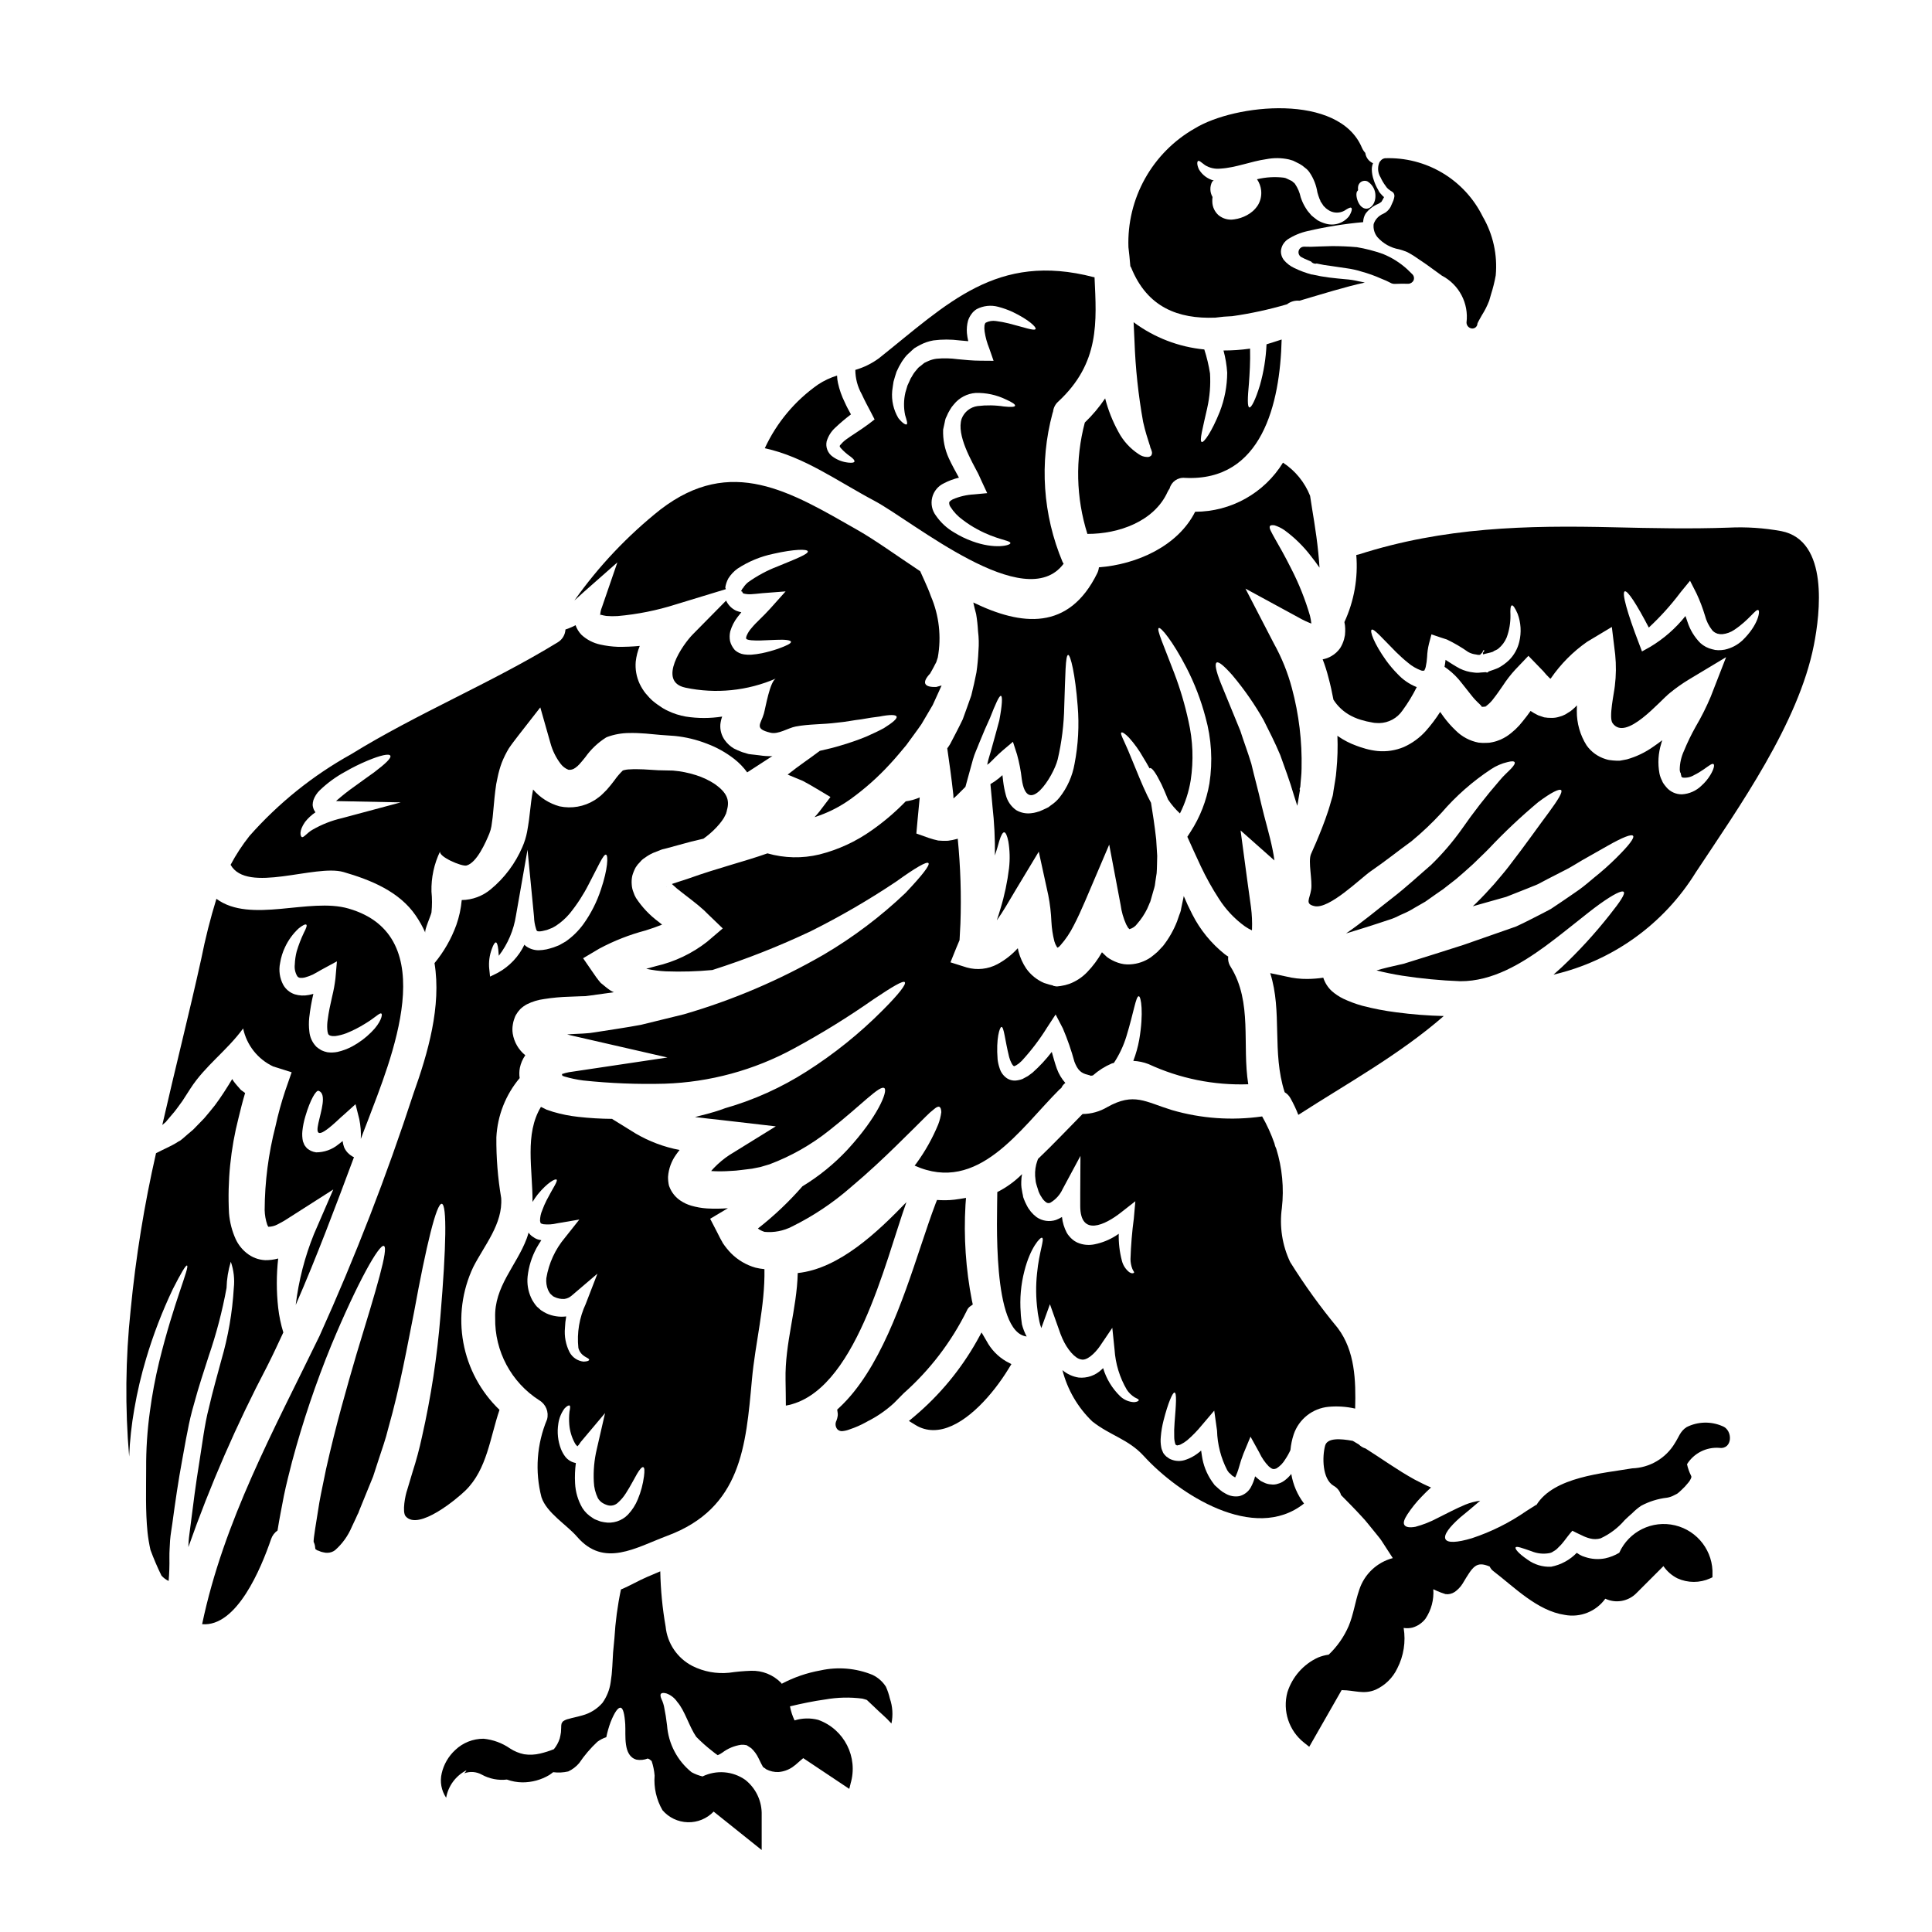
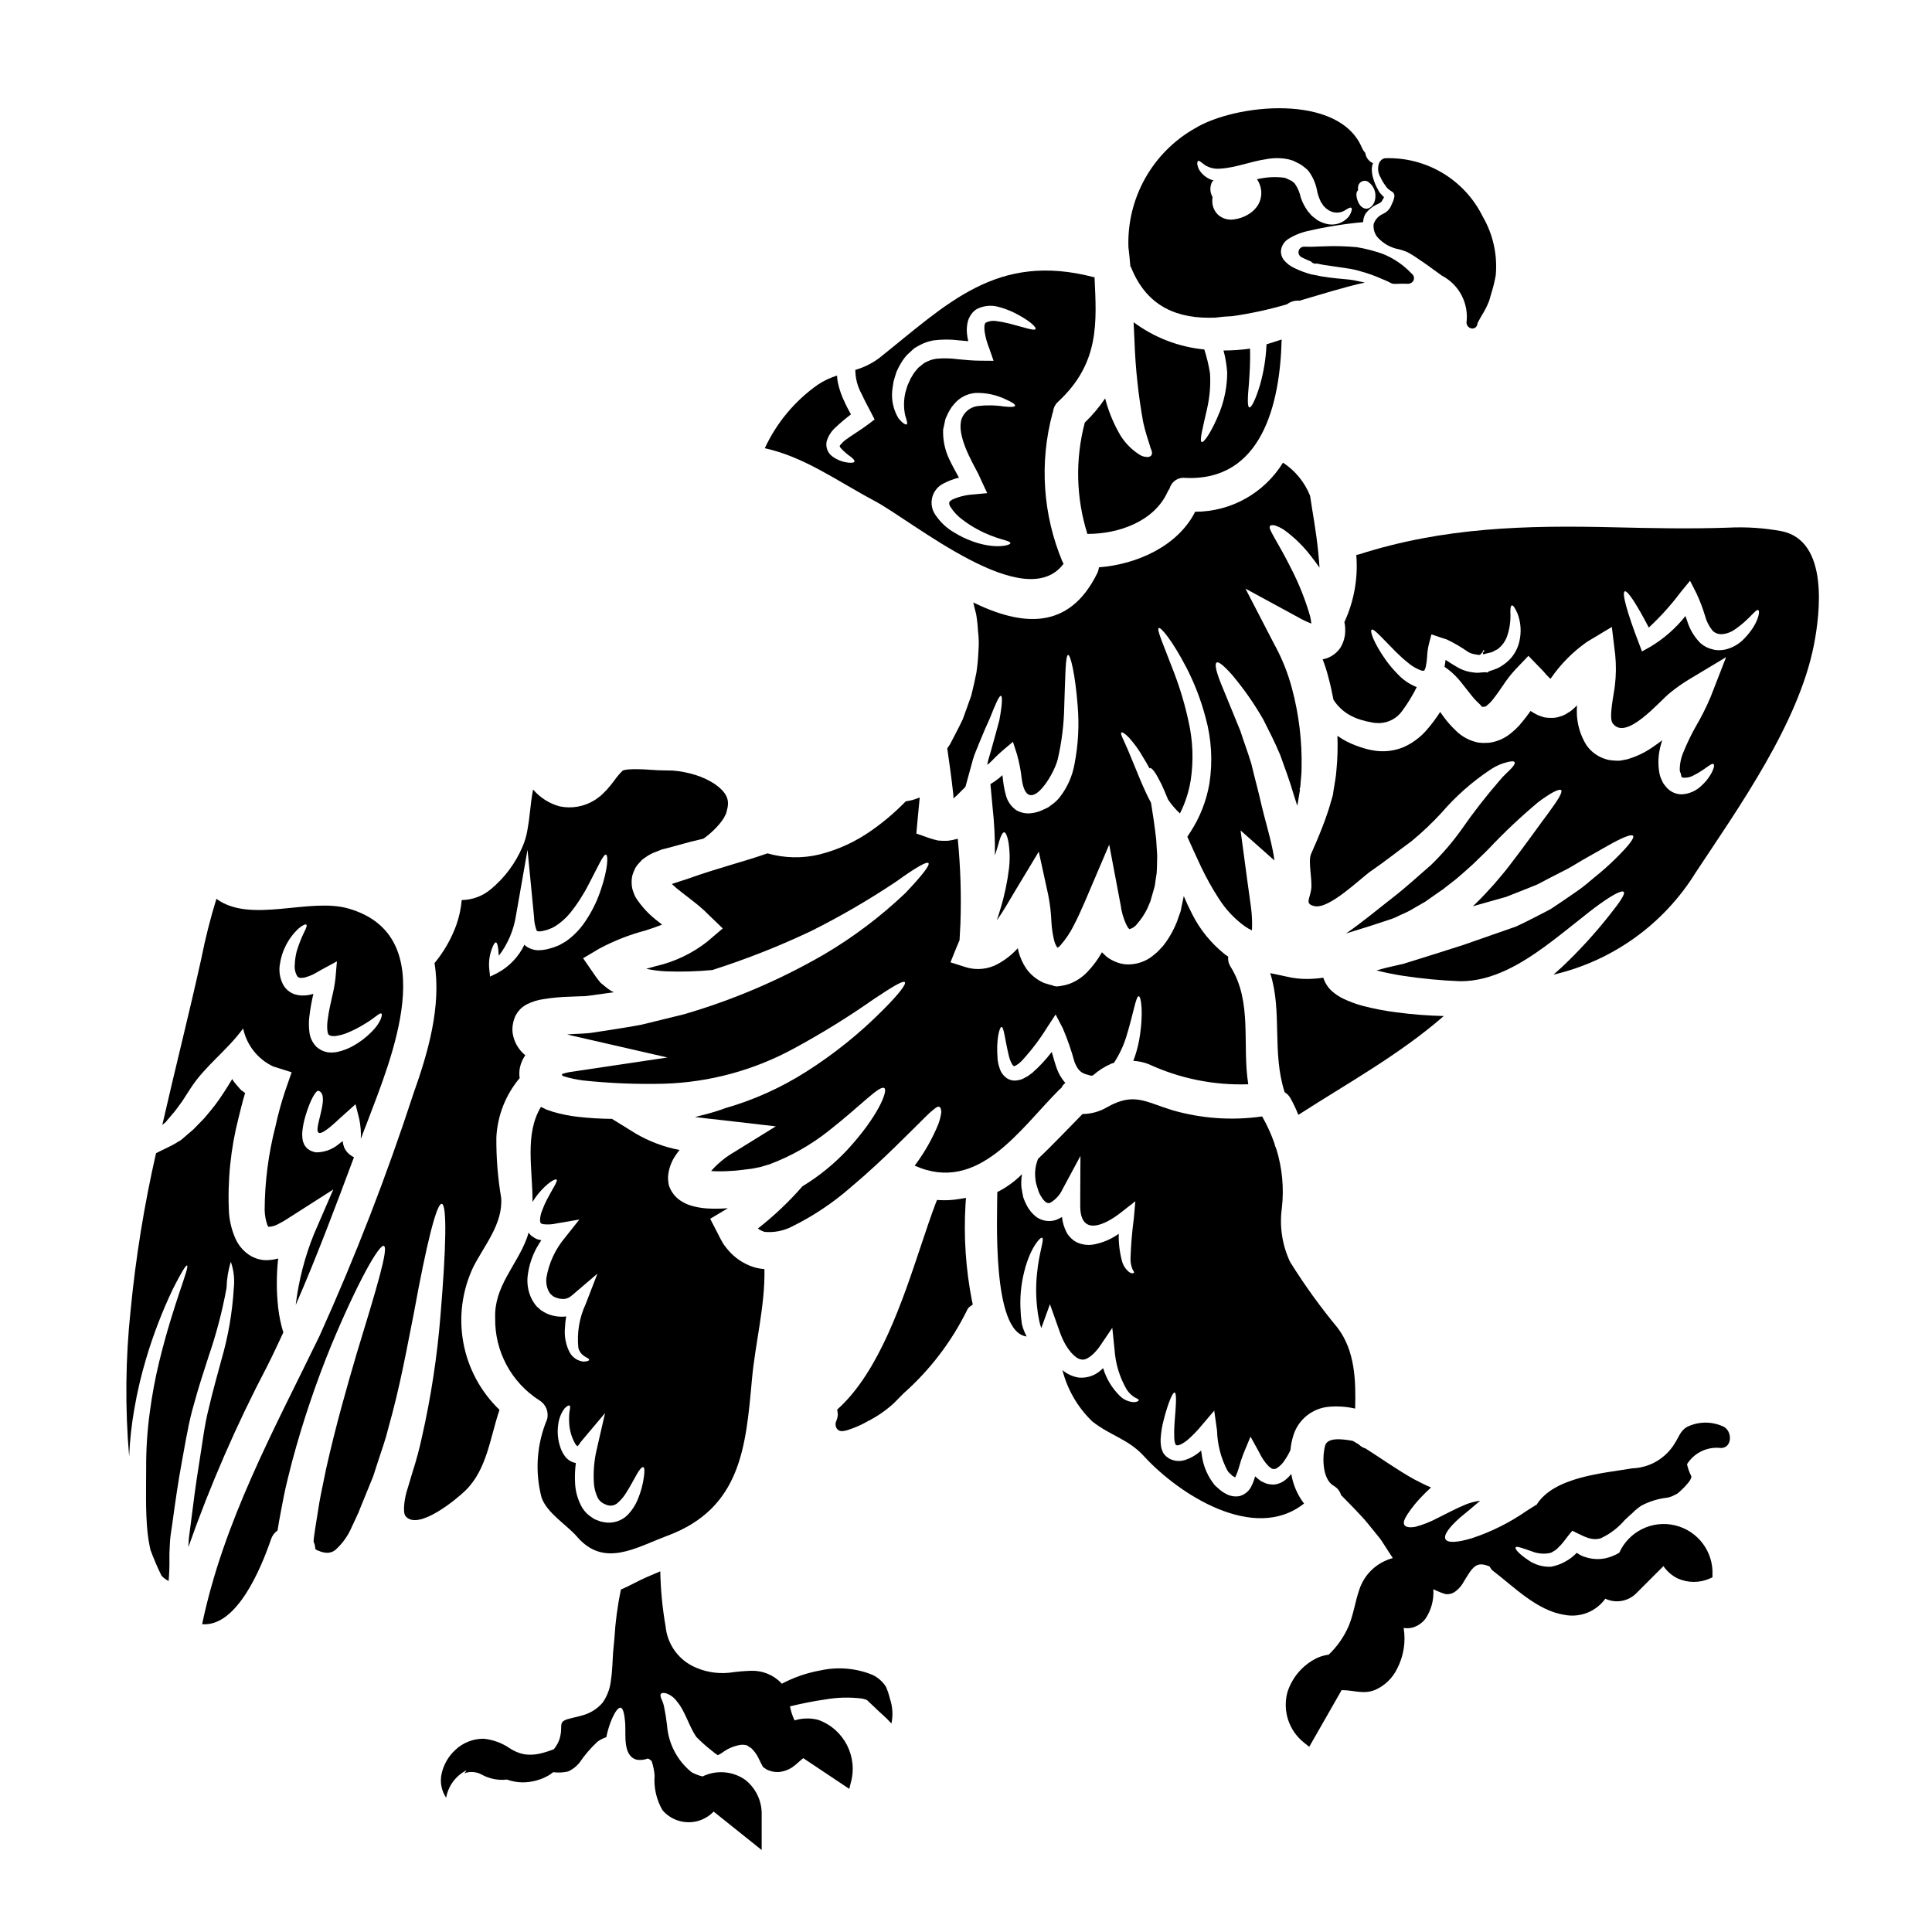
<svg xmlns="http://www.w3.org/2000/svg" fill="#000000" width="800px" height="800px" version="1.1" viewBox="144 144 512 512">
  <g>
    <path d="m287.5 540.79c1.367 4.16 6.711 7.305 9.445 10.48 7.156 8.266 15.473 2.883 23.961-0.297 19.566-7.305 20.754-23.754 22.359-41.328 0.891-9.887 3.504-19.449 3.32-29.309l0.004 0.004c-0.793-0.074-1.582-0.207-2.359-0.395-2.461-0.695-4.699-2.016-6.504-3.828-0.789-0.816-1.504-1.699-2.137-2.641-0.535-0.922-1.012-1.844-1.457-2.754l-1.93-3.738 3.594-2.137c0.395-0.207 0.711-0.449 1.098-0.652v-0.004c-1.832 0.141-3.672 0.16-5.508 0.059-1.43-0.09-2.844-0.34-4.215-0.742-0.98-0.285-1.906-0.715-2.758-1.277-1.359-0.883-2.41-2.172-2.996-3.684l-0.086-0.234-0.059-0.156c-0.164-0.75-0.242-1.516-0.234-2.285 0.152-2.144 0.906-4.199 2.168-5.938 0.297-0.449 0.59-0.789 0.891-1.18-4.102-0.777-8.039-2.254-11.641-4.363l-6.219-3.848 0.027-0.031c-3.016-0.02-6.027-0.199-9.023-0.535-2.231-0.242-4.438-0.68-6.594-1.309l-1.781-0.59-1.512-0.742c-4.363 7.215-2.199 16.391-2.227 25.191h-0.004c0.422-0.703 0.887-1.379 1.395-2.019 2.555-3.117 4.664-4.246 4.992-3.891 0.355 0.418-0.98 2.195-2.644 5.434-0.445 0.863-0.832 1.758-1.16 2.672-0.391 0.891-0.594 1.852-0.594 2.82 0.18 0.832 0.148 0.652 0.922 0.891 1.191 0.129 2.398 0.051 3.562-0.234l5.938-1.012-3.812 4.809c-2.578 3.062-4.285 6.766-4.934 10.719-0.109 1.059 0.043 2.129 0.445 3.117 0.094 0.215 0.203 0.422 0.328 0.621l0.223 0.301-0.027 0.027 0.027 0.031 0.789 0.711c0.148 0.051 0.285 0.121 0.418 0.207 0.793 0.379 1.672 0.551 2.551 0.504 0.715-0.086 1.387-0.387 1.93-0.859l6.856-5.848-3.086 7.984h0.004c-1.711 3.648-2.394 7.695-1.969 11.703 0.652 2.434 2.969 2.582 2.852 3.148 0 0.238-0.477 0.445-1.484 0.477h-0.004c-1.578-0.172-2.973-1.117-3.711-2.523-1-1.984-1.418-4.211-1.207-6.422 0.035-1.016 0.145-2.027 0.328-3.027-1.809 0.223-3.637-0.066-5.289-0.828-0.488-0.25-0.965-0.527-1.422-0.836l-0.789-0.711-0.117-0.086-0.266-0.266-0.059-0.09-0.258-0.309-0.395-0.566c-0.277-0.398-0.516-0.828-0.711-1.273-0.797-1.758-1.113-3.695-0.922-5.613 0.289-2.644 1.094-5.203 2.359-7.543 0.395-0.738 0.836-1.395 1.277-2.078h0.004c-0.191-0.02-0.383-0.059-0.566-0.117-0.551-0.113-1.066-0.348-1.512-0.684-0.523-0.301-0.973-0.715-1.309-1.219-0.148 0.535-0.301 1.07-0.504 1.602-2.703 7.188-8.66 12.711-8.344 21.023-0.16 8.816 4.269 17.078 11.699 21.824 1.734 1.035 2.574 3.098 2.051 5.051-2.738 6.535-3.258 13.785-1.48 20.641zm4.457-19.449h-0.004c0.199-1.469 0.762-2.863 1.637-4.062 0.652-0.711 1.156-0.922 1.367-0.789 0.207 0.133 0.148 0.68-0.031 1.574h-0.004c-0.129 1.125-0.148 2.258-0.059 3.387 0.129 1.691 0.605 3.34 1.398 4.84 0.164 0.348 0.395 0.66 0.68 0.922l0.059 0.059c0 0.059 0.09-0.059 0.18-0.176 0.176-0.059 0.473-0.652 0.738-0.98l6.43-7.637-2.195 9.562v-0.004c-0.672 2.836-0.938 5.75-0.785 8.66 0.051 1.496 0.414 2.961 1.066 4.309 0.27 0.465 0.633 0.867 1.07 1.18 0.5 0.336 1.051 0.586 1.633 0.742 0.879 0.215 1.805-0.008 2.496-0.594 0.879-0.762 1.641-1.652 2.254-2.644 1.273-1.969 2.195-3.856 2.941-5.117 0.742-1.258 1.336-1.902 1.66-1.75 0.328 0.148 0.359 0.949 0.176 2.406v-0.004c-0.27 2.094-0.816 4.141-1.629 6.086-0.609 1.508-1.496 2.887-2.613 4.07-1.637 1.691-4.012 2.449-6.324 2.019l-0.93-0.188c-0.27-0.09-0.418-0.148-0.621-0.234l-0.625-0.238-0.148-0.059-0.27-0.117-0.086-0.059-0.418-0.27v-0.004c-1.082-0.652-2-1.547-2.672-2.613-1.164-2-1.824-4.254-1.93-6.562-0.098-1.785-0.027-3.574 0.207-5.344-1.117-0.195-2.125-0.797-2.82-1.695-0.465-0.621-0.844-1.297-1.129-2.019-0.812-2.117-1.055-4.414-0.703-6.656z" />
    <path d="m320.67 379.05c-0.031 0-0.031 0.027-0.059 0.059 0.023-0.004 0.043-0.012 0.059-0.031 0-0.016 0.012-0.027 0.027-0.027z" />
    <path d="m289.52 486.93h0.207c-0.027-0.027-0.027-0.027-0.059-0.027z" />
    <path d="m432.17 285.49c8.266 0.031 17.711-3.293 21.254-11.137 0.152-0.309 0.332-0.605 0.535-0.887 0.473-1.816 2.199-3.016 4.066-2.824 20.43 1.012 25.211-19.68 25.625-36.668-1.484 0.477-2.816 0.922-4.008 1.273v0.004c-0.156 3.676-0.746 7.324-1.754 10.867-1.18 3.859-2.285 6-2.789 5.848-0.566-0.117-0.477-2.492-0.117-6.379 0.176-2.496 0.395-5.703 0.297-9.207h-0.004c-0.035 0.023-0.074 0.031-0.117 0.027-2.293 0.32-4.606 0.48-6.918 0.477 0.523 1.93 0.852 3.906 0.98 5.902-0.02 3.539-0.688 7.043-1.969 10.336-2.164 5.402-4.215 8.223-4.777 8.016-0.684-0.266 0.27-3.711 1.453-8.992l-0.004-0.004c0.68-3.008 0.93-6.094 0.746-9.172-0.34-2.156-0.844-4.281-1.516-6.359-6.785-0.652-13.266-3.144-18.734-7.215 0.059 1.633 0.148 3.297 0.234 5.019 0.25 7.172 1.016 14.316 2.285 21.379 0.566 2.551 1.219 4.512 1.664 5.902l0.004 0.004c0.117 0.309 0.203 0.625 0.266 0.949 0.141 0.273 0.25 0.562 0.328 0.859 0.16 0.387 0.125 0.824-0.09 1.184-0.285 0.312-0.711 0.469-1.133 0.414-0.789-0.016-1.555-0.277-2.195-0.742-2.277-1.488-4.137-3.531-5.402-5.938-1.535-2.793-2.711-5.766-3.504-8.852-1.559 2.324-3.367 4.469-5.387 6.402-2.57 9.703-2.336 19.938 0.68 29.512z" />
-     <path d="m307.61 293.04-4.098 11.906c-0.254 0.613-0.406 1.266-0.445 1.93 0.059 0.504 0.09 0.086 0.09 0.027 0.5 0.145 1.004 0.254 1.516 0.328 1.008 0.086 2.019 0.098 3.027 0.031 5.234-0.461 10.402-1.496 15.41-3.09l13.246-4.039-0.148-0.414-0.004 0.004c0.129-0.859 0.406-1.688 0.824-2.449 0.637-1.008 1.461-1.887 2.43-2.582 2.902-1.902 6.137-3.238 9.535-3.938 5.512-1.246 8.938-1.277 9.086-0.652 0.207 0.711-3.059 1.969-8.016 4.008-2.785 1.062-5.418 2.481-7.84 4.215-0.5 0.414-0.93 0.906-1.277 1.457-0.121 0.234 0 0.059-0.18 0.176l-0.395 0.742 0.207 0.027 0.117 0.059c0.059 0.148 0.117 0.418 0.18 0.359-0.031 0.086 0.145 0.059 0.203 0.148l0.008 0.004c0.648 0.16 1.32 0.219 1.988 0.176 0.832-0.031 1.871-0.176 2.91-0.27l6.207-0.477-4.039 4.516c-2.019 2.254-3.684 3.594-4.992 5.195h0.004c-0.551 0.605-0.992 1.297-1.309 2.051-0.176 0.531-0.176 0.621-0.027 0.891 0.402 0.176 0.836 0.273 1.273 0.297 0.801 0.062 1.605 0.082 2.406 0.059 1.633-0.059 3.031-0.117 4.219-0.176 2.363-0.117 3.856 0.09 3.891 0.535 0.031 0.445-1.156 1.008-3.445 1.844v-0.004c-1.398 0.48-2.828 0.875-4.277 1.18-0.949 0.191-1.91 0.32-2.879 0.395-0.605 0.027-1.211 0-1.812-0.086-0.895-0.125-1.73-0.504-2.406-1.098l-0.117-0.117v-0.004c-0.578-0.668-0.996-1.461-1.215-2.316-0.16-0.855-0.141-1.734 0.059-2.582 0.395-1.355 1.039-2.625 1.898-3.742 0.328-0.445 0.68-0.859 1.039-1.309-0.453-0.094-0.902-0.227-1.336-0.395-1.195-0.543-2.156-1.504-2.699-2.699l-8.758 8.875c-2.754 2.754-9.566 12.594-2.051 14.191v0.004c8.074 1.711 16.48 0.859 24.047-2.434-1.629 0.652-2.789 7.777-3.234 9.32-0.789 2.793-2.699 3.981 1.723 5.051 2.106 0.535 4.66-1.246 6.691-1.633 3.504-0.68 7.246-0.535 10.84-1.008 2.434-0.207 4.57-0.684 6.504-0.895 1.871-0.328 3.504-0.594 4.867-0.738 2.731-0.535 4.328-0.535 4.543 0 0.211 0.535-0.98 1.574-3.352 3.059-1.246 0.68-2.856 1.453-4.75 2.281h-0.004c-2.148 0.875-4.34 1.637-6.562 2.285-1.719 0.535-3.648 1.012-5.668 1.457-0.148 0.09-0.27 0.207-0.449 0.328-2.047 1.574-4.988 3.504-8.078 5.969 0.238 0.09 0.477 0.18 0.715 0.301 1.066 0.445 2.164 0.891 3.293 1.367 1.156 0.594 2.465 1.367 3.711 2.106l3.621 2.168-2.91 3.828c-0.418 0.535-0.863 1.039-1.309 1.516l0.008-0.004c3.406-1.086 6.625-2.699 9.531-4.781 3.797-2.734 7.301-5.852 10.457-9.301 0.789-0.832 1.547-1.719 2.285-2.582 0.684-0.789 1.367-1.605 2.019-2.406 1.367-1.902 2.82-3.801 4.039-5.582 1.012-1.723 2.019-3.418 2.973-5.051 0.832-1.777 1.602-3.543 2.363-5.195-0.504 0.148-1.008 0.297-1.426 0.395-1.574 0.059-2.582-0.207-2.883-0.832-0.301-0.621 0.18-1.574 1.246-2.703 0.359-0.652 0.684-1.156 1.039-1.871 0.176-0.395 0.395-0.742 0.594-1.129 0.117-0.395 0.27-0.859 0.418-1.273 0.996-5.484 0.355-11.145-1.84-16.27-0.477-1.395-1.07-2.672-1.602-3.891l-1.219-2.703c-6.176-4.098-11.934-8.266-16.625-10.926-17.785-10.156-33.438-19.832-52.199-5.434h-0.004c-8.707 6.914-16.387 15.031-22.805 24.109 0.789-0.68 1.574-1.453 2.523-2.285z" />
    <path d="m425.87 293.39c-0.086-0.148-0.176-0.27-0.27-0.445-5.246-12.48-6.188-26.355-2.672-39.43 0.035-0.152 0.086-0.301 0.148-0.445 0.109-1.02 0.598-1.961 1.367-2.641 11.074-10.273 10.156-21.141 9.621-32.957-0.078-0.023-0.156-0.035-0.238-0.031-25.715-6.691-38.688 7.008-56.891 21.5-1.891 1.391-4.012 2.434-6.266 3.086 0.012 2.269 0.605 4.5 1.723 6.473 0.742 1.633 1.602 3.234 2.406 4.75l0.98 1.902-1.574 1.215c-2.312 1.719-4.453 2.969-6.059 4.156v0.004c-0.551 0.414-1.047 0.891-1.484 1.422-0.09 0.148-0.297 0.27 0.148 0.789 0.781 0.863 1.656 1.629 2.613 2.285 0.738 0.562 1.125 1.008 1.008 1.309-0.117 0.301-0.68 0.355-1.633 0.266v-0.004c-1.488-0.156-2.91-0.695-4.125-1.574-1.297-0.902-1.93-2.492-1.605-4.035 0.41-1.391 1.191-2.644 2.262-3.625 1.328-1.254 2.727-2.438 4.184-3.543-0.562-1.012-1.156-2.078-1.66-3.238l-0.004-0.004c-0.797-1.613-1.395-3.316-1.781-5.074-0.145-0.648-0.223-1.309-0.238-1.969-1.773 0.547-3.465 1.34-5.016 2.359-6.121 4.285-11 10.113-14.137 16.895 10.449 2.258 19.121 8.66 29.039 13.926 10.367 5.516 39.969 30.371 50.152 16.68zm-22.598-23.785 0.895 1.969 1.453 3.117-3.504 0.328c-1.934 0.102-3.832 0.547-5.613 1.305-0.648 0.359-0.918 0.652-0.949 0.789-0.043 0.434 0.074 0.867 0.328 1.219 0.855 1.348 1.965 2.519 3.266 3.445 1.215 0.938 2.508 1.77 3.859 2.492 5.047 2.754 8.66 2.914 8.758 3.625 0.176 0.621-4.07 1.777-10.156-0.477h0.004c-1.664-0.605-3.262-1.379-4.762-2.312-1.914-1.109-3.559-2.629-4.812-4.449-1.043-1.367-1.41-3.129-1-4.797 0.41-1.668 1.555-3.059 3.109-3.785 1.262-0.66 2.598-1.16 3.981-1.488-0.891-1.633-1.844-3.324-2.672-5.117-1.098-2.387-1.617-5-1.516-7.629 0.148-0.652 0.27-1.277 0.418-1.902l0.086-0.445 0.059-0.238 0.031-0.117c0.023-0.102 0.051-0.199 0.09-0.293l0.328-0.684 0.297-0.68 0.477-0.836-0.004-0.004c0.297-0.535 0.656-1.031 1.066-1.48 1.422-1.766 3.508-2.859 5.766-3.027 2.769-0.078 5.519 0.512 8.016 1.719 1.66 0.742 2.523 1.309 2.434 1.664-0.09 0.359-1.125 0.395-2.941 0.203v0.004c-2.316-0.359-4.668-0.395-6.992-0.113-1.918 0.262-3.535 1.547-4.223 3.356-1.449 4.34 2.727 11.348 4.426 14.641zm-22.477-24.465c0.234-0.832 0.477-1.691 0.789-2.613 0.406-0.934 0.883-1.836 1.426-2.699 0.266-0.355 0.504-0.742 0.789-1.098l-0.004-0.004c0.359-0.477 0.777-0.91 1.246-1.285 0.395-0.395 0.859-0.789 1.273-1.16 0.504-0.328 1.039-0.594 1.574-0.891 1.09-0.57 2.262-0.969 3.473-1.18 2.297-0.297 4.621-0.297 6.918 0 0.789 0.09 1.574 0.148 2.316 0.207h0.004c-0.168-0.715-0.289-1.438-0.359-2.168-0.086-1.098 0.012-2.199 0.297-3.262 0.195-0.609 0.488-1.18 0.859-1.695 0.375-0.551 0.859-1.016 1.426-1.363 1.754-0.918 3.793-1.141 5.703-0.629 1.316 0.344 2.598 0.801 3.832 1.367 4.328 2.078 6.324 4.039 6.086 4.516-0.297 0.594-2.969-0.418-7.156-1.484h-0.004c-1.102-0.273-2.223-0.484-3.352-0.625-0.926-0.145-1.871 0.012-2.703 0.445-0.176 0.121-0.203 0.328-0.328 0.684-0.059 0.551-0.051 1.109 0.031 1.66 0.23 1.52 0.641 3.004 1.219 4.426l1.156 3.324-3.473-0.027c-2.051 0-4.129-0.207-6.031-0.395-1.867-0.258-3.762-0.297-5.641-0.121-0.758 0.102-1.496 0.312-2.195 0.625-0.328 0.176-0.684 0.297-1.012 0.477l-0.832 0.68 0.004 0.004c-0.277 0.188-0.539 0.395-0.789 0.621l-0.863 1.039c-0.562 0.684-0.711 1.18-1.125 1.754-0.301 0.652-0.566 1.309-0.863 1.898-0.176 0.652-0.395 1.309-0.562 1.902h0.004c-0.445 1.938-0.469 3.953-0.07 5.902 0.395 1.336 0.711 2.227 0.445 2.465-0.207 0.234-1.098-0.207-2.227-1.633-1.293-2.176-1.863-4.699-1.633-7.215 0.117-0.785 0.203-1.617 0.352-2.449z" />
-     <path d="m355.41 481.37c-0.234 9.594-3.418 18.473-3.234 28.27 0.027 2.285 0.086 4.574 0.086 6.859 18.352-3.238 26.219-37.887 31.949-53.922-7.508 7.781-17.754 17.637-28.801 18.793z" />
-     <path d="m235.04 375.1c7.156 2.078 14.758 5.117 19.148 11.551v0.004c0.977 1.426 1.82 2.938 2.523 4.516-0.297-0.652 1.457-4.457 1.633-5.375v-0.004c0.184-1.832 0.184-3.676 0-5.512-0.094-3.703 0.699-7.379 2.32-10.715-0.684 1.398 5.758 4.156 6.981 3.801 2.731-0.742 5.117-6.207 6.059-8.52h-0.004c0.246-0.605 0.422-1.234 0.531-1.875 0.121-1.008 0.328-2.106 0.395-3.059 0.207-1.812 0.328-3.938 0.625-6.297 0.129-1.219 0.336-2.43 0.621-3.621 0.266-1.312 0.633-2.606 1.098-3.863 0.52-1.316 1.145-2.586 1.875-3.797 0.789-1.18 1.691-2.316 2.551-3.449l5.789-7.418 2.695 9.488c0.539 1.965 1.445 3.812 2.676 5.438 0.531 0.715 1.25 1.27 2.078 1.602 0.633 0.078 1.27-0.094 1.777-0.477l0.09-0.059 0.562-0.445c0.27-0.234 0.27-0.328 0.449-0.445 0.445-0.504 1.008-1.156 1.574-1.871v0.004c1.457-2.07 3.305-3.836 5.438-5.199l0.207-0.117 0.207-0.086 0.004-0.004c1.824-0.668 3.754-1.02 5.699-1.039 1.496-0.031 2.992 0.02 4.481 0.145l3.938 0.359 3.769 0.27c2.91 0.293 5.766 0.98 8.492 2.047 2.621 0.973 5.074 2.348 7.277 4.066 1.297 1.016 2.449 2.207 3.414 3.543l1.969-1.273c1.543-1.008 3-1.969 4.398-2.852 0.105-0.066 0.211-0.125 0.324-0.176h-0.449c-0.973 0.016-1.945-0.055-2.906-0.207l-1.516-0.18-0.789-0.086-0.395-0.059-0.156-0.004-0.531-0.148-1.309-0.395h0.004c-0.742-0.277-1.465-0.594-2.168-0.949-0.945-0.559-1.766-1.309-2.406-2.199-0.875-1.215-1.293-2.695-1.18-4.184 0.074-0.711 0.234-1.41 0.477-2.078-3.199 0.504-6.457 0.504-9.652 0-1.637-0.285-3.227-0.793-4.723-1.516-0.785-0.359-1.531-0.797-2.231-1.309l-0.535-0.359-0.535-0.395-0.711-0.566-0.355-0.328-0.535-0.531c-0.355-0.395-0.711-0.789-1.039-1.18v0.004c-0.605-0.773-1.125-1.613-1.547-2.504-0.852-1.836-1.211-3.863-1.039-5.883 0.16-1.426 0.52-2.824 1.066-4.156-1.941 0.184-3.894 0.266-5.848 0.238-1.539-0.059-3.07-0.254-4.574-0.59-1.875-0.395-3.609-1.285-5.019-2.586-0.703-0.727-1.238-1.602-1.574-2.555-0.238 0.121-0.445 0.238-0.684 0.359v-0.004c-0.648 0.301-1.312 0.566-1.988 0.789-0.074 1.414-0.855 2.699-2.078 3.418-17.711 10.836-37.059 18.734-54.711 29.629-10.156 5.637-19.273 12.969-26.961 21.676-1.891 2.387-3.562 4.941-4.992 7.633 4.383 7.769 22.383-0.246 29.926 1.918zm-10.191-13.281c0.777-0.988 1.707-1.852 2.754-2.551-0.078-0.098-0.145-0.195-0.207-0.301-0.305-0.492-0.488-1.055-0.539-1.633 0.008-0.453 0.078-0.902 0.211-1.336 0.352-0.965 0.918-1.84 1.66-2.551 2.031-1.953 4.32-3.625 6.801-4.961 1.895-1.098 3.859-2.066 5.879-2.91 3.418-1.426 5.703-1.93 6.031-1.309 0.328 0.621-1.367 2.195-4.273 4.394-1.488 1.039-3.207 2.316-5.117 3.684h-0.004c-1.734 1.219-3.402 2.531-4.992 3.938 0.234 0 0.504 0.027 0.711 0.027l16.449 0.328-15.617 4.188c-2.707 0.625-5.305 1.645-7.715 3.027-1.516 0.832-2.438 2.258-2.91 1.969-0.363-0.25-0.809-1.59 0.879-4.004z" />
-     <path d="m491.55 310.94v-0.059c-0.004 0.023-0.012 0.043-0.027 0.059z" />
    <path d="m481.75 283.21c0.914 0.289 1.785 0.707 2.582 1.246 2.703 1.965 5.106 4.316 7.125 6.977 0.742 0.922 1.488 1.93 2.227 3-0.086-1.273-0.176-2.613-0.328-3.981-0.562-5.731-1.574-10.957-2.168-15.055-1.43-3.598-3.938-6.668-7.184-8.789-4.977 8.082-13.785 13.008-23.277 13.012-4.574 9.086-15.414 13.953-25.504 14.727v-0.004c-0.055 0.547-0.207 1.082-0.449 1.574-7.543 15.352-20.102 13.926-32.84 7.75 0.207 0.949 0.445 1.969 0.742 3.031h0.004c0.254 1.512 0.422 3.039 0.504 4.57 0.219 1.723 0.258 3.465 0.117 5.195-0.082 1.918-0.258 3.832-0.535 5.731-0.395 1.969-0.832 4.012-1.367 6.117-0.711 2.051-1.484 4.16-2.254 6.297-1.012 2.137-2.168 4.301-3.324 6.531-0.234 0.418-0.504 0.789-0.789 1.18l0.832 5.938c0.27 1.969 0.535 4.156 0.789 6.473h-0.004c0.027 0.285 0.039 0.574 0.031 0.863 0.609-0.516 1.191-1.062 1.742-1.645l1.426-1.426 0.594-2.168c0.504-1.777 0.949-3.473 1.395-5.078 0.445-1.605 1.129-2.938 1.633-4.301 1.098-2.731 2.019-4.812 2.883-6.691 1.484-3.797 2.465-6 2.91-5.875 0.445 0.121 0.328 2.492-0.445 6.531-0.504 1.969-1.246 4.543-1.969 7.188-0.328 1.336-0.863 2.754-1.18 4.246-0.027 0.117-0.027 0.234-0.059 0.328l0.328-0.328 0.031 0.086c1.129-1.039 2.227-2.285 3.769-3.594l2.699-2.285 1.102 3.418-0.004-0.004c0.582 2.113 1 4.266 1.242 6.445 1.43 10.332 8.375-0.68 9.5-5.117h0.004c1.086-4.637 1.672-9.375 1.754-14.137 0.297-8.285 0.297-13.598 1.039-13.625 0.621 0 1.871 5.047 2.523 13.566 0.426 5.113 0.145 10.258-0.832 15.293-0.566 3.254-1.934 6.316-3.973 8.91-0.648 0.809-1.422 1.512-2.289 2.078l-0.652 0.504c-0.176 0.121-0.359 0.148-0.535 0.27l-1.039 0.477-0.535 0.234-0.297 0.121c-0.059 0.027-0.148 0.059-0.148 0.059l-0.176 0.027-0.359 0.117v0.004c-0.516 0.148-1.043 0.25-1.574 0.297-1.352 0.152-2.715-0.141-3.891-0.828-1.375-0.973-2.352-2.406-2.754-4.039-0.309-1.152-0.539-2.32-0.684-3.504-0.086-0.594-0.148-1.18-0.207-1.723-0.328 0.27-0.621 0.562-0.98 0.863l-0.004-0.004c-0.691 0.562-1.426 1.066-2.195 1.512l0.477 5.141 0.059 0.68v0.004c0.492 4.344 0.707 8.719 0.652 13.094 0.477-1.516 0.891-2.789 1.156-3.859 0.477-1.516 0.922-2.312 1.309-2.285 0.387 0.027 0.789 0.863 1.098 2.438v-0.004c0.391 2.34 0.449 4.727 0.18 7.082-0.438 3.625-1.191 7.203-2.258 10.691-0.27 1.012-0.652 2.078-0.98 3.117 1.633-2.254 3.176-4.988 5.019-8.078l6.098-10.121 2.523 11.547c0.453 2.312 0.73 4.656 0.828 7.012 0.09 1.762 0.352 3.512 0.789 5.223 0.145 0.516 0.367 1.004 0.652 1.457 0.043 0.09 0.117 0.164 0.207 0.207 0.277-0.145 0.52-0.348 0.711-0.594 1.406-1.59 2.598-3.356 3.543-5.254 1.098-2.078 2.051-4.246 3.059-6.562l6.356-14.906 3.027 16.004c0.234 1.77 0.727 3.492 1.457 5.117 0.145 0.328 0.328 0.504 0.445 0.789 0.117 0.285 0.27 0.238 0.355 0.445 0.031 0 0.059 0.031 0.031 0.062h-0.004c0.852-0.211 1.598-0.715 2.106-1.43 1.055-1.203 1.945-2.539 2.648-3.977l0.504-1.16 0.234-0.59c0 0.059-0.008 0.121-0.027 0.176l0.059-0.176 0.117-0.359 0.789-2.754c0.117-0.445 0.297-0.918 0.355-1.309l0.148-1.098c0.117-0.738 0.207-1.453 0.328-2.164 0.117-1.516 0.09-3.09 0.148-4.574-0.09-1.543-0.176-3-0.27-4.398-0.418-3.707-0.922-6.945-1.367-9.68-0.328-0.621-0.652-1.246-0.949-1.84-1.633-3.387-2.754-6.383-3.801-8.852-0.98-2.434-1.812-4.394-2.406-5.641-0.594-1.246-0.953-2.106-0.711-2.285 0.238-0.18 0.949 0.238 2.019 1.34 1.449 1.609 2.711 3.371 3.773 5.258 0.562 0.891 1.129 1.871 1.691 2.91 0.027 0 0.027-0.086 0.086-0.086 0.566-0.18 1.633 1.367 3.09 4.328 0.504 1.129 1.129 2.496 1.723 4.008v-0.004c0.902 1.348 1.961 2.582 3.148 3.684 1.395-2.766 2.356-5.731 2.852-8.789 0.793-5.215 0.594-10.535-0.59-15.676-0.934-4.336-2.195-8.594-3.777-12.738-2.699-7.156-4.75-11.582-4.098-11.938 0.535-0.328 3.684 3.445 7.336 10.508l0.004 0.004c2.152 4.18 3.844 8.578 5.043 13.125 1.598 5.707 1.949 11.691 1.043 17.547-0.777 4.562-2.473 8.918-4.988 12.801l-0.863 1.336c1.07 2.363 2.227 4.988 3.594 7.871 1.391 2.941 2.977 5.789 4.75 8.52 1.812 2.859 4.148 5.348 6.891 7.332 0.586 0.414 1.215 0.773 1.867 1.07 0.023-0.066 0.035-0.137 0.031-0.207 0.078-1.973-0.012-3.949-0.266-5.906-0.328-2.363-0.652-4.723-0.98-7.086l-1.781-13.273 8.969 7.957c-0.121-0.98-0.301-1.992-0.508-3-0.789-3.891-2.019-7.84-2.969-11.906-0.789-3.566-1.871-7.394-2.641-10.723-0.98-3.234-2.051-5.996-2.914-8.727-2.227-5.402-4.008-9.742-5.223-12.742-1.219-3.086-1.605-4.988-1.07-5.344 0.535-0.359 2.019 0.895 4.246 3.418v0.008c3.082 3.672 5.824 7.617 8.195 11.785 1.395 2.789 3.027 5.938 4.426 9.293 1.18 3.352 2.465 6.652 3.652 10.75 0.27 0.863 0.562 1.781 0.863 2.699 0.027-0.203 0.086-0.414 0.117-0.621 0.145-0.789 0.27-1.574 0.395-2.363l0.207-1.215-0.059-0.148c0 0.035-0.008 0.066-0.031 0.09 0.016-0.086 0.016-0.18 0-0.266 0.062 0 0.18-0.594 0.18-0.594 0.086-1.543 0.328-3.117 0.328-4.777v-0.004c0.164-7.168-0.695-14.328-2.555-21.254-1.098-4.133-2.703-8.113-4.781-11.848l-7.535-14.551 13.984 7.602c1.113 0.645 2.273 1.199 3.477 1.66-0.07-0.699-0.188-1.395-0.359-2.078-1.246-4.273-2.898-8.422-4.926-12.383-1.723-3.445-3.266-6.144-4.328-7.984-0.531-0.949-0.891-1.602-1.156-2.164-0.27-0.562-0.355-0.98-0.207-1.219 0.141-0.246 0.582-0.301 1.207-0.211z" />
    <path d="m480.62 401.89c3.266 10.234 0.395 20.902 3.828 31.562 0.648 0.387 1.184 0.941 1.543 1.602 0.797 1.414 1.492 2.883 2.078 4.398 13.094-8.434 26.785-15.945 38.543-26.191-4.191-0.102-8.375-0.426-12.531-0.98-3.062-0.383-6.098-0.969-9.086-1.75-1.727-0.48-3.406-1.105-5.027-1.871-1.07-0.523-2.066-1.184-2.969-1.965-1.074-0.973-1.875-2.215-2.316-3.594-1.379 0.203-2.769 0.316-4.16 0.332-1.922 0.023-3.836-0.195-5.699-0.652z" />
    <path d="m444.34 425.14c1.387 0.07 2.75 0.359 4.039 0.859 8.27 3.828 17.32 5.66 26.426 5.344-1.691-10.508 1.18-21.676-4.66-31.117-0.539-0.801-0.77-1.773-0.652-2.731-0.324-0.184-0.629-0.391-0.922-0.621-3.594-2.867-6.531-6.473-8.609-10.574-0.859-1.66-1.602-3.262-2.254-4.836l-0.086 0.445c-0.18 0.949-0.395 1.871-0.594 2.82l-0.059 0.355-0.031 0.176-0.148 0.508-0.297 0.789-0.566 1.637c-0.914 2.336-2.164 4.527-3.711 6.5l-1.457 1.543c-0.562 0.504-1.18 1.008-1.812 1.484-1.59 1.09-3.449 1.727-5.375 1.844-1.129 0.086-2.262-0.066-3.324-0.445-1.027-0.352-2-0.852-2.879-1.488-0.445-0.414-0.895-0.832-1.34-1.273-1.082 1.922-2.402 3.695-3.934 5.285-1.316 1.363-2.918 2.418-4.691 3.086-0.742 0.262-1.508 0.449-2.289 0.566-0.504 0.027-0.621 0.117-0.949 0.117h-0.238l-0.789-0.148-0.027-0.059-0.059-0.027-0.18-0.059-0.738-0.18c-0.477-0.145-0.953-0.27-1.457-0.445v-0.004c-1.898-0.816-3.531-2.144-4.727-3.828-0.906-1.355-1.586-2.852-2.016-4.426-0.09-0.328-0.148-0.652-0.207-0.949h-0.004c-1.539 1.703-3.356 3.129-5.375 4.219-2.496 1.336-5.41 1.652-8.137 0.887l-4.328-1.367 1.543-3.828c0.301-0.711 0.566-1.367 0.863-2.051l0.234-4.426v0.004c0.262-7.5 0.023-15.008-0.715-22.477-0.086 0.027-0.145 0.059-0.234 0.086-0.773 0.219-1.562 0.375-2.363 0.477-0.859 0.043-1.723 0.023-2.582-0.059-0.832-0.18-1.652-0.41-2.461-0.68l-3.324-1.18 0.328-3.68c0.207-2.051 0.395-3.981 0.562-5.879l-0.004-0.004c-1.188 0.512-2.434 0.859-3.711 1.039-2.734 2.82-5.727 5.375-8.941 7.633-4.199 2.996-8.922 5.18-13.926 6.441-4.539 1.094-9.285 0.992-13.773-0.293-6.086 2.164-12.887 3.797-20.859 6.648-0.98 0.328-1.969 0.652-2.996 0.98l-1.277 0.418-0.176 0.09h-0.004c0.844 0.805 1.734 1.559 2.672 2.254 1.75 1.395 3.68 2.754 5.789 4.66l1.18 1.156 3.828 3.684-4.156 3.543h0.004c-3.988 3.117-8.609 5.316-13.539 6.445-0.895 0.234-1.75 0.473-2.586 0.711 1.73 0.375 3.488 0.602 5.258 0.68 4.09 0.148 8.184 0.031 12.258-0.352 8.953-2.856 17.703-6.309 26.191-10.336 7.758-3.879 15.266-8.242 22.477-13.066 5.117-3.68 8.168-5.465 8.613-4.93 0.445 0.535-1.723 3.293-6.059 7.871v0.004c-6.578 6.266-13.852 11.754-21.676 16.363-11.672 6.742-24.113 12.055-37.055 15.82-3.684 0.922-7.477 1.844-11.375 2.789-3.938 0.742-7.984 1.309-12.113 1.969l-1.426 0.207-1.098 0.09-0.832 0.059-3.027 0.148-1.07 0.086v0.008c0.234 0.074 0.473 0.133 0.711 0.176l25.852 5.922-26.07 3.891v-0.004c-0.645 0.117-1.281 0.289-1.902 0.508 0.031 0.145 0.09 0.297 0.121 0.445l0.562 0.207h0.004c1.613 0.477 3.258 0.824 4.926 1.039 7.18 0.762 14.402 1.051 21.617 0.859 11.961-0.395 23.664-3.578 34.176-9.293 7.312-3.953 14.391-8.324 21.199-13.094 4.961-3.32 7.84-5.047 8.266-4.512 0.426 0.535-1.605 3.176-5.879 7.449-6.094 6.133-12.852 11.566-20.145 16.203-6.684 4.273-13.957 7.555-21.586 9.738-0.449 0.148-0.895 0.328-1.398 0.504-1.902 0.652-4.188 1.219-6.594 1.844 2.363 0.297 4.871 0.562 7.574 0.863l13.836 1.602-12.203 7.543v-0.008c-1.52 1-2.926 2.168-4.188 3.477-0.27 0.27-0.504 0.562-0.738 0.832 1.719 0.109 3.445 0.098 5.164-0.031 0.922-0.031 1.84-0.109 2.754-0.238l2.91-0.355c0.77-0.148 1.516-0.297 2.227-0.445l2.406-0.715c5.746-2.16 11.117-5.215 15.914-9.051 8.555-6.742 13.305-12.027 14.52-11.137 1.012 0.711-1.691 7.543-9.797 16.332-3.508 3.758-7.516 7.012-11.906 9.68-3.574 4.094-7.527 7.844-11.809 11.191 0.535 0.402 1.141 0.703 1.781 0.891 2.488 0.227 4.992-0.254 7.215-1.395 5.652-2.785 10.914-6.301 15.652-10.453 4.629-3.891 8.66-7.688 11.992-10.953s6-5.902 7.84-7.75c0.703-0.727 1.457-1.402 2.254-2.019 0.594-0.504 1.07-0.711 1.367-0.566 0.297 0.145 0.477 0.625 0.508 1.398-0.145 1.125-0.426 2.234-0.836 3.293-1.5 3.625-3.426 7.059-5.731 10.234-0.145 0.207-0.328 0.445-0.504 0.652 16.895 7.574 27.91-9.738 38.422-20.219h0.004c0.137-0.129 0.285-0.25 0.445-0.359 0.23-0.527 0.598-0.988 1.066-1.332-0.988-1.113-1.754-2.402-2.258-3.805-0.562-1.602-0.949-3.059-1.336-4.426l0.004 0.004c-1.527 1.992-3.242 3.84-5.117 5.508-0.418 0.301-0.832 0.594-1.215 0.895-0.504 0.266-0.98 0.531-1.457 0.789-0.621 0.23-1.27 0.367-1.93 0.41-0.758 0.023-1.5-0.184-2.137-0.594-0.945-0.637-1.645-1.578-1.969-2.672-0.262-0.758-0.441-1.543-0.535-2.34-0.445-5.613 0.562-8.555 1.008-8.613 0.684-0.059 0.895 3.324 2.051 7.984 0.27 1.07 0.949 2.406 1.309 2.406 0.027 0.09 0.117-0.059 0.535-0.207 0.234-0.176 0.473-0.328 0.738-0.504l0.789-0.711-0.004-0.004c2.504-2.723 4.742-5.676 6.691-8.816l2.258-3.449 1.93 3.711v0.004c1.219 2.867 2.242 5.812 3.059 8.82 0.832 2.168 1.723 3.027 3.543 3.445l0.711 0.207v0.09l0.207-0.059 0.414-0.059h0.004c1.492-1.32 3.184-2.394 5.016-3.176 0.176-0.059 0.395-0.09 0.562-0.148v-0.004c1.43-2.164 2.543-4.523 3.301-7.004 1.969-6.41 2.523-10.719 3.293-10.66 0.594 0 1.34 4.394 0.117 11.52-0.348 1.914-0.871 3.789-1.566 5.602z" />
    <path d="m199.35 517.12c-0.594 2.254-1.008 4.602-1.398 7.008s-0.789 5.078-1.18 7.691c-0.863 5.285-1.574 10.781-2.285 16.48-0.148 1.398-0.418 2.883-0.504 4.246-0.031 0.477-0.031 0.949-0.062 1.453 5.793-16.445 12.766-32.453 20.859-47.895 1.512-2.969 2.91-5.996 4.305-8.992-0.656-2.133-1.113-4.32-1.363-6.535-0.484-4.34-0.484-8.723 0-13.062-1.121 0.312-2.285 0.461-3.449 0.445-1.789-0.09-3.504-0.746-4.894-1.871-1.242-0.988-2.238-2.246-2.91-3.684-0.988-2.188-1.59-4.527-1.781-6.922-0.438-8.52 0.422-17.059 2.551-25.324 0.531-2.199 1.066-4.328 1.719-6.504-0.355-0.27-0.738-0.508-1.098-0.789-0.68-0.789-1.426-1.574-2.019-2.406-0.09-0.148-0.207-0.328-0.297-0.504-1.488 2.465-3 4.836-4.606 6.977-0.949 1.18-1.898 2.363-2.816 3.418-1.012 1.039-1.969 2.047-2.914 3-1.039 0.863-2.019 1.719-2.938 2.523l-0.09 0.059-0.297 0.238-0.031 0.027-0.176 0.117-0.395 0.207-0.711 0.445c-0.418 0.27-1.039 0.566-1.547 0.832-1.453 0.711-2.641 1.277-3.68 1.816l0.004 0.004c-3.121 13.684-5.367 27.551-6.723 41.52-1.375 12.914-1.508 25.93-0.395 38.867 0.172-4.231 0.629-8.445 1.367-12.617 0.777-4.512 1.824-8.977 3.137-13.363 1.879-6.32 4.246-12.484 7.086-18.438 2.109-4.156 3.414-6.356 3.738-6.207 0.789 0.328-3.504 9.68-7.391 25.586-1.039 4.309-1.852 8.668-2.438 13.062-0.695 5.019-1.031 10.086-0.996 15.152 0 5.465-0.203 11.168 0.359 16.84 0.172 1.59 0.434 3.164 0.785 4.723 0.855 2.316 1.824 4.586 2.91 6.801 0.527 0.602 1.176 1.086 1.902 1.426 0.18-2.055 0.25-4.113 0.207-6.176-0.027-1.605 0.117-3.059 0.176-4.547 0.121-1.602 0.395-2.969 0.594-4.453 0.789-5.848 1.605-11.461 2.582-16.688 0.508-2.641 0.895-5.164 1.43-7.691v0.004c0.445-2.465 1.02-4.902 1.723-7.305 1.246-4.664 2.672-8.848 3.891-12.684l-0.004 0.004c2.035-5.91 3.621-11.961 4.75-18.105 0.059-2.359 0.438-4.699 1.129-6.953 0.785 2.25 1.051 4.644 0.789 7.012-0.383 6.445-1.488 12.828-3.293 19.031-1.035 3.91-2.273 8.148-3.312 12.699z" />
-     <path d="m405.44 499.36-1.316-2.246-1.254 2.281c-4.254 7.543-9.816 14.266-16.426 19.859l-1.574 1.316 1.742 1.07h0.004c1.422 0.891 3.066 1.359 4.746 1.355 0.824-0.004 1.648-0.105 2.453-0.301 6.625-1.574 13.328-9.227 17.395-15.852l0.824-1.34-1.391-0.734h-0.004c-2.199-1.285-4-3.16-5.199-5.41z" />
    <path d="m401.01 490.27 0.789-0.566-0.211-0.961h-0.004c-1.641-8.379-2.219-16.93-1.719-25.453l0.137-1.836-1.816 0.297v-0.004c-1.586 0.27-3.195 0.375-4.801 0.309l-1.066-0.055-0.395 1.004c-1.25 3.285-2.527 7.121-3.883 11.18-4.891 14.676-10.98 32.945-21.605 42.84l-0.57 0.531 0.113 0.789 0.004-0.004c0.051 0.281 0.059 0.566 0.023 0.848-0.062 0.441-0.172 0.871-0.332 1.285-0.395 0.742-0.301 1.652 0.234 2.301 0.324 0.332 0.773 0.512 1.238 0.496 0.703-0.055 1.395-0.219 2.051-0.484 1.473-0.488 2.894-1.113 4.254-1.859l0.434-0.242v-0.004c2.543-1.273 4.898-2.898 6.996-4.82l2.613-2.641c6.938-6.156 12.621-13.594 16.738-21.906 0.164-0.406 0.43-0.766 0.777-1.043z" />
    <path d="m496.85 214.5 0.723 0.109c1.121 0.172 2.227 0.344 3.285 0.484h0.004c1.316 0.176 2.617 0.461 3.887 0.859 1.797 0.488 3.555 1.117 5.254 1.875l1.316 0.547c0.297 0.125 0.555 0.266 0.812 0.395l0.652 0.328-0.004-0.004c0.25 0.098 0.52 0.145 0.785 0.141h0.074c1.18-0.059 2.363-0.055 3.574-0.031h0.004c0.602-0.02 1.145-0.375 1.402-0.922 0.227-0.566 0.086-1.215-0.359-1.633l-1.352-1.316c-1.887-1.715-4.062-3.082-6.43-4.039-2.262-0.801-4.59-1.406-6.961-1.801h-0.121c-1.969-0.18-4.102-0.273-6.359-0.273-1.367 0.023-2.621 0.07-3.711 0.109l-0.004 0.004c-1.254 0.078-2.512 0.09-3.769 0.039-0.66 0.016-1.23 0.473-1.391 1.113-0.164 0.641 0.121 1.312 0.695 1.641 0.539 0.297 1.094 0.559 1.664 0.785l0.922 0.395c0.285 0.363 0.719 0.578 1.18 0.582 0.109-0.004 0.219-0.023 0.328-0.051 1.285 0.293 2.586 0.512 3.898 0.664z" />
    <path d="m616.05 284.75c-4.602-0.844-9.285-1.152-13.957-0.922-10.094 0.355-20.188 0.148-30.285-0.09-23.367-0.562-45.16-0.027-67.699 7.188-0.234 0.059-0.445 0.086-0.68 0.148 0.508 6.098-0.578 12.227-3.148 17.781 0.027 0.301 0.117 0.535 0.148 0.863 0.066 0.551 0.086 1.105 0.059 1.66l-0.059 0.922-0.238 1.102c-0.23 0.832-0.582 1.629-1.039 2.363-0.609 0.863-1.398 1.586-2.316 2.109-0.715 0.418-1.5 0.711-2.316 0.855 0.617 1.59 1.133 3.215 1.547 4.871 0.531 1.969 0.949 3.894 1.309 5.82h-0.004c1.152 1.809 2.758 3.281 4.66 4.273 1.117 0.59 2.309 1.031 3.543 1.309l0.504 0.148c0.027 0 0.117 0.031 0.148 0.031l0.297 0.059 1.18 0.234v0.004c0.324 0.07 0.652 0.109 0.98 0.117 0.277 0.023 0.555 0.035 0.832 0.031 2.465-0.051 4.754-1.289 6.148-3.324 1.445-1.965 2.715-4.051 3.797-6.234-0.051 0.004-0.105-0.008-0.148-0.035-1.875-0.762-3.555-1.926-4.93-3.41-1.098-1.109-2.109-2.305-3.027-3.566-3.266-4.57-4.426-7.894-3.828-8.195 0.594-0.301 2.731 2.195 6.441 5.938 0.949 0.891 1.969 1.902 3.148 2.82v0.004c1.055 0.902 2.262 1.605 3.562 2.078 0.188 0.043 0.379 0.062 0.566 0.059 0.082-0.035 0.16-0.074 0.238-0.117-0.027 0 0-0.031 0.031-0.031 0.012-0.062 0.031-0.121 0.059-0.176 0.129-0.234 0.219-0.484 0.266-0.746 0.184-0.84 0.305-1.695 0.355-2.555 0.043-1.199 0.211-2.394 0.504-3.562l0.652-2.465 2.316 0.789 1.75 0.566h0.004c1.98 0.949 3.879 2.059 5.672 3.324 0.633 0.352 1.328 0.57 2.047 0.652 0.355 0.109 0.73 0.141 1.098 0.09l0.594-0.621 0.27-0.594h0.148c0.395 0-0.328 0.68-0.27 0.68l0.031 0.301 0.027 0.117c0.891-0.27 1.871-0.418 2.582-0.684 0.477-0.395 1.039-0.445 1.488-0.859h0.004c0.945-0.785 1.688-1.781 2.164-2.914 0.699-1.898 1.043-3.91 1.012-5.934-0.09-1.547 0.027-2.469 0.355-2.586 0.328-0.117 0.863 0.652 1.547 2.227 0.879 2.363 1.031 4.938 0.441 7.391-0.43 1.859-1.375 3.559-2.731 4.902-0.836 0.793-1.773 1.473-2.789 2.019-0.922 0.418-1.723 0.652-2.644 0.98l-0.027 0.117-0.395 0.176c-0.055-0.02-0.105-0.051-0.148-0.086l-0.207-0.031-0.418 0.031-0.859 0.059c-0.602 0.09-1.215 0.09-1.816 0-1.289-0.121-2.547-0.473-3.711-1.039-1.574-0.832-2.731-1.664-3.797-2.316-0.059 0.594-0.148 1.18-0.27 1.844l0.863 0.625v-0.004c1.387 1.055 2.625 2.293 3.68 3.68 0.832 1.039 1.664 2.109 2.496 3.148v0.004c0.676 0.875 1.43 1.688 2.254 2.43 0.477 0.477 0.594 0.625 0.566 0.742 0-0.031 0.203-0.031 0.203-0.031h0.207l0.562-0.059 0.27-0.027-0.086-0.031c-0.445 0.059-0.059 0 0.145-0.176h0.004c0.734-0.578 1.387-1.258 1.93-2.019 0.738-0.922 1.516-2.078 2.363-3.293 0.977-1.508 2.078-2.926 3.293-4.246l3.477-3.652 3.938 4.066v-0.004c0.488 0.609 1.012 1.184 1.574 1.727 0.094 0.113 0.203 0.211 0.324 0.293 0.059-0.059 0.086-0.145 0.148-0.176h0.004c2.586-3.75 5.824-7.008 9.559-9.621l6.562-3.938 0.891 7.332v0.004c0.273 2.758 0.246 5.535-0.094 8.285-0.176 1.844-1.66 8.344-0.621 9.84 3.504 5.078 12.594-5.973 15.266-8.02 1.566-1.281 3.223-2.449 4.953-3.5l9.887-5.938-4.066 10.449 0.004-0.004c-1.156 2.75-2.496 5.422-4.008 7.992-1.16 2.062-2.191 4.195-3.09 6.383-0.73 1.574-1.117 3.281-1.129 5.016 0.008 0.285 0.066 0.57 0.18 0.836l0.086 0.027c0 0.031 0.031 0.359 0.031 0.359v-0.004c0.062 0.152 0.102 0.312 0.121 0.473-0.059 0.062 0.148 0.328 0.418 0.395h-0.004c1.047 0.105 2.102-0.133 2.996-0.68 0.902-0.445 1.766-0.965 2.586-1.543 1.395-0.98 2.164-1.605 2.523-1.367 0.328 0.176 0.176 1.246-0.832 2.91-0.625 1.039-1.406 1.98-2.316 2.789-1.398 1.387-3.258 2.211-5.223 2.32-1.605 0.016-3.137-0.695-4.156-1.934-0.359-0.414-0.328-0.445-0.535-0.68l-0.207-0.301h-0.004c-0.062-0.094-0.121-0.195-0.176-0.297l-0.059-0.117-0.09-0.238c-0.336-0.625-0.578-1.293-0.715-1.988-0.484-2.633-0.324-5.344 0.477-7.898 0.059-0.297 0.176-0.594 0.27-0.891-0.742 0.562-1.488 1.129-2.285 1.66h-0.004c-2.141 1.543-4.539 2.699-7.082 3.418l-1.219 0.234-0.652 0.117h-0.922c-0.637-0.023-1.27-0.086-1.898-0.176-0.316-0.055-0.621-0.133-0.922-0.234-2.055-0.617-3.84-1.902-5.078-3.656-1.711-2.719-2.609-5.871-2.582-9.082 0-0.535 0.027-1.012 0.027-1.516-0.246 0.277-0.512 0.539-0.789 0.785-0.328 0.27-0.562 0.535-0.949 0.789-0.445 0.297-0.891 0.562-1.336 0.832h0.004c-0.543 0.289-1.125 0.508-1.723 0.652-0.625 0.191-1.277 0.281-1.93 0.266-0.66 0.012-1.316-0.035-1.969-0.148-0.535-0.176-1.039-0.359-1.574-0.535-0.703-0.328-1.379-0.715-2.019-1.156-0.621 0.863-1.273 1.781-2.047 2.699-1.203 1.57-2.656 2.934-4.301 4.035-0.516 0.324-1.051 0.609-1.602 0.859-0.695 0.305-1.426 0.535-2.168 0.684l-0.621 0.117-0.27 0.031-0.535 0.027c-0.742 0.055-1.488 0.035-2.227-0.059-2.312-0.438-4.434-1.566-6.086-3.234-1.188-1.129-2.269-2.359-3.234-3.68-0.301-0.418-0.566-0.789-0.863-1.219v-0.004c-1.141 1.793-2.422 3.492-3.832 5.078-1.617 1.793-3.586 3.227-5.789 4.219-2.191 0.922-4.582 1.289-6.949 1.066-1.066-0.109-2.117-0.309-3.148-0.594l-1.156-0.355-0.301-0.09c-0.145-0.039-0.281-0.09-0.418-0.148l-0.648-0.234c-1.695-0.613-3.301-1.441-4.781-2.465-0.078-0.051-0.148-0.109-0.211-0.18 0.121 3.062 0.035 6.129-0.266 9.176-0.117 1.898-0.531 3.738-0.789 5.512l-0.09 0.68-0.117 0.594-0.09 0.301-0.355 1.18c-0.207 0.789-0.449 1.547-0.684 2.316-1.066 3.266-2.227 6.086-3.266 8.551-0.504 1.098-0.922 2.137-1.367 3.117-0.789 1.969 0.445 6.981 0.059 9.383-0.395 2.555-1.719 3.769 0.895 4.363 3.891 0.863 12.113-7.305 14.875-9.234 3.859-2.641 7.422-5.512 10.809-7.957l-0.004 0.004c2.832-2.34 5.5-4.867 7.988-7.57 3.809-4.426 8.219-8.305 13.094-11.52 1.34-0.895 2.828-1.539 4.394-1.902 1.039-0.27 1.691-0.27 1.871 0.027 0.176 0.297-0.148 0.863-0.891 1.664-0.738 0.805-1.992 1.844-3.148 3.266v0.004c-3.574 4.117-6.926 8.43-10.035 12.914-2.406 3.367-5.109 6.516-8.082 9.398-3.203 2.754-6.473 5.82-10.273 8.758s-7.691 6.238-12.113 9.297c-0.027 0.027-0.086 0.059-0.117 0.086 1.484-0.445 3-0.922 4.516-1.395l1.969-0.625 1.75-0.562c1.277-0.418 2.523-0.832 3.769-1.246 1.246-0.418 2.051-0.949 3.09-1.367 1.031-0.434 2.023-0.949 2.969-1.543 1.012-0.562 1.969-1.129 2.941-1.691 0.949-0.652 1.871-1.309 2.789-1.969l1.367-0.949 0.359-0.238-0.004-0.004c0.023 0 0.043-0.012 0.059-0.027v-0.031h0.043l0.148-0.117 0.68-0.535c0.922-0.711 1.816-1.395 2.672-2.078 1.664-1.395 3.031-2.641 4.516-3.981 1.426-1.426 2.82-2.672 4.129-4.039l0.004 0.004c4.125-4.383 8.508-8.516 13.121-12.379 3.477-2.613 5.699-3.684 6.117-3.18s-0.832 2.555-3.293 5.902c-2.527 3.352-5.938 8.266-10.629 14.34-1.156 1.516-2.523 3.059-3.891 4.691-1.426 1.605-3.09 3.387-4.723 4.992-0.297 0.266-0.594 0.531-0.891 0.832 3.059-0.863 6.027-1.691 8.848-2.496 1.969-0.789 3.859-1.543 5.699-2.254 0.922-0.418 1.875-0.711 2.754-1.129 0.863-0.477 1.723-0.922 2.582-1.367 1.691-0.863 3.297-1.691 4.809-2.465 1.512-0.77 2.914-1.691 4.246-2.465 2.707-1.516 5.019-2.824 6.945-3.938 3.832-2.168 6.176-3.09 6.594-2.555 0.418 0.535-1.129 2.555-4.273 5.672h0.008c-1.918 1.91-3.941 3.715-6.059 5.402-1.215 1.012-2.496 2.137-3.981 3.207-1.484 1.07-3.09 2.106-4.75 3.266-0.863 0.562-1.719 1.156-2.613 1.75-0.891 0.531-1.93 1.008-2.91 1.543-2.078 1.039-3.981 2.078-6.477 3.207-4.363 1.512-9.023 3.148-13.926 4.867-2.465 0.77-4.988 1.574-7.57 2.406-2.672 0.832-5.402 1.691-8.168 2.555-1.453 0.328-2.91 0.68-4.363 1.008-0.98 0.238-1.969 0.504-2.91 0.789 2.168 0.535 4.426 1.012 6.691 1.367l0.004 0.004c5.125 0.793 10.293 1.289 15.473 1.484 8.66 0.059 16.391-4.812 22.434-9.18 6.117-4.512 10.953-8.699 14.562-11.281s5.902-3.711 6.352-3.207c0.449 0.504-0.949 2.613-3.68 6.027h0.004c-3.902 4.949-8.16 9.605-12.742 13.93-0.711 0.648-1.453 1.305-2.195 1.969 15.684-3.644 29.258-13.406 37.711-27.105 11.488-17.344 27.227-39.523 31.297-60.246 1.621-8.23 4.086-27.703-8.648-30.191zm-10.305 28.977c-1.312 1.211-2.918 2.051-4.66 2.434-0.578 0.109-1.164 0.16-1.754 0.152l-0.625-0.059h-0.145c-0.121-0.016-0.242-0.047-0.359-0.094l-0.414-0.09c-1.184-0.273-2.277-0.844-3.18-1.66-1.562-1.578-2.731-3.5-3.41-5.613-0.176-0.535-0.359-1.008-0.535-1.543-2.594 3.258-5.754 6.023-9.324 8.164l-2.195 1.219-0.832-2.199c-3.031-7.894-4.574-13.359-3.742-13.719 0.742-0.328 3.18 3.445 6.383 9.594 3.035-2.82 5.816-5.898 8.312-9.207l0.18-0.234 2.434-2.969 1.723 3.387c0.887 1.891 1.629 3.848 2.231 5.848 0.363 1.418 1.02 2.742 1.926 3.887 0.324 0.383 0.746 0.668 1.219 0.832l0.117 0.059h0.062l0.027 0.031h0.059l0.625 0.117h0.004c0.195 0.016 0.391 0.016 0.59 0 1.129-0.121 2.207-0.516 3.148-1.156 3.938-2.613 5.703-5.613 6.352-5.227 0.535 0.176 0.09 3.891-4.215 8.047z" />
    <path d="m521.62 321.6c-0.031 0-0.09 0.031-0.117 0.031v0.043c0.043-0.016 0.082-0.043 0.117-0.074z" />
    <path d="m486.2 534.61c-0.543 0.707-1.195 1.328-1.926 1.844-0.477 0.34-1.012 0.594-1.574 0.742-0.609 0.223-1.266 0.285-1.902 0.18-0.629-0.031-1.246-0.191-1.809-0.477l-0.863-0.414-0.652-0.508c-0.297-0.234-0.562-0.504-0.859-0.738v-0.004c-0.258 1.051-0.656 2.059-1.18 3-0.656 1.125-1.738 1.938-3 2.258-1.246 0.215-2.527-0.02-3.621-0.656l-0.863-0.504c-0.566-0.395-0.711-0.594-1.098-0.891l-0.953-0.863-0.738-1.012v0.004c-1.391-2.023-2.297-4.34-2.644-6.769-0.086-0.473-0.117-0.922-0.207-1.395h-0.004c-0.316 0.301-0.652 0.578-1.008 0.832-0.902 0.676-1.902 1.207-2.965 1.574-1.371 0.527-2.894 0.473-4.223-0.148-0.238-0.105-0.457-0.246-0.652-0.418l-0.117-0.086c-0.395-0.238-0.234-0.176-0.328-0.238-0.176-0.176-0.328-0.328-0.473-0.504v-0.004c-0.246-0.293-0.426-0.637-0.535-1.008-0.133-0.273-0.223-0.562-0.266-0.859-0.172-0.922-0.211-1.863-0.117-2.793 0.117-1.434 0.355-2.852 0.711-4.246 1.246-4.898 2.434-7.477 2.91-7.477 0.652 0.059 0.418 3.148 0.031 7.957-0.109 1.273-0.137 2.551-0.094 3.828 0 0.605 0.09 1.207 0.27 1.785 0.004 0.086 0.031 0.168 0.086 0.234 0.18 0.09 0.566 0.355 0.477 0.234-0.148-0.117 0.395 0 0.863-0.27v0.004c0.621-0.309 1.211-0.688 1.75-1.125 1.367-1.176 2.629-2.469 3.769-3.863l3.387-3.981 0.742 5.285v0.004c0.102 3.66 1.023 7.254 2.703 10.508l0.418 0.594 0.504 0.445h-0.004c0.141 0.125 0.273 0.258 0.395 0.395l0.789 0.473c0.418-0.867 0.758-1.77 1.012-2.699 0.328-1.219 0.723-2.418 1.18-3.594l1.875-4.516 2.363 4.277h-0.004c0.617 1.324 1.449 2.539 2.465 3.59 0.922 0.789 1.246 0.863 2.078 0.535 0.938-0.594 1.723-1.402 2.285-2.359 0.539-0.789 1.004-1.625 1.395-2.496 0.129-1.414 0.418-2.809 0.863-4.156 1.379-4.051 5.004-6.91 9.266-7.305 2.352-0.211 4.719-0.051 7.019 0.477 0.203-7.477-0.031-15.262-4.606-21.348v-0.004c-4.59-5.539-8.809-11.383-12.617-17.488-2.113-4.461-2.875-9.445-2.195-14.336 0.598-5.273 0.09-10.613-1.484-15.684-0.242-0.465-0.41-0.965-0.508-1.48-0.867-2.453-1.949-4.824-3.234-7.086-8.008 1.152-16.168 0.574-23.934-1.691-7.066-2.164-10.004-4.75-17.102-0.789-1.984 1.188-4.25 1.824-6.562 1.84-3.938 3.981-7.84 8.137-11.809 11.906-0.176 0.477-0.328 0.98-0.477 1.488l0.004-0.004c-0.328 1.328-0.387 2.707-0.18 4.059 0.02 0.352 0.082 0.703 0.18 1.039 0.117 0.445 0.27 0.891 0.418 1.34l0.203 0.68c0.062 0.117 0.18 0.418 0.18 0.418 0.16 0.375 0.359 0.734 0.594 1.066 0.316 0.582 0.762 1.078 1.305 1.457 0.312 0.199 0.707 0.219 1.043 0.059 1.434-0.844 2.574-2.106 3.262-3.621l4.723-8.789-0.059 10.004v3.352c0.059 8.109 6.59 4.961 10.809 1.633l3.797-2.969-0.395 4.484 0.004 0.004c-0.484 3.594-0.785 7.211-0.895 10.836 0 0.875 0.164 1.738 0.477 2.555 0.176 0.535 0.621 0.895 0.445 1.07-0.117 0.117-0.504 0.328-1.273-0.176h-0.004c-0.957-0.773-1.637-1.836-1.93-3.031-0.609-2.324-0.891-4.723-0.832-7.125-0.27 0.176-0.535 0.395-0.832 0.562-1.699 1.074-3.582 1.828-5.551 2.227-1.309 0.281-2.668 0.211-3.938-0.207l-0.535-0.207-0.148-0.059-0.176-0.09-0.164-0.098-0.328-0.18c-0.117-0.059-0.355-0.266-0.535-0.395-0.34-0.27-0.648-0.578-0.918-0.918-0.254-0.281-0.473-0.59-0.656-0.922-0.676-1.293-1.105-2.703-1.262-4.16-0.508 0.316-1.043 0.578-1.602 0.789-1.73 0.562-3.621 0.285-5.117-0.746-1.117-0.836-2.023-1.922-2.641-3.176-0.27-0.508-0.508-1.035-0.715-1.574l-0.148-0.418-0.031-0.086-0.059-0.238c0-0.059-0.027-0.234-0.027-0.234l-0.148-0.68c-0.086-0.477-0.148-0.922-0.234-1.367l-0.004-0.004c-0.066-0.531-0.086-1.066-0.059-1.605 0.004-0.676 0.074-1.352 0.207-2.019-1.918 1.926-4.133 3.531-6.562 4.754 0 6.441-1.484 37.148 7.781 38.273-0.543-1.016-0.961-2.094-1.25-3.211-0.117-1.066-0.297-1.988-0.328-3.117h0.004c-0.285-3.707 0.047-7.441 0.98-11.043 1.543-6.144 4.246-9.086 4.691-8.789 0.68 0.359-0.789 3.684-1.34 9.383-0.355 3.289-0.316 6.609 0.121 9.887 0.059 0.863 0.328 1.93 0.504 2.941 0.121 0.586 0.289 1.164 0.504 1.719l2.285-6.32 2.363 6.648c0.273 0.84 0.59 1.664 0.949 2.469 1.246 2.816 3.356 5.312 4.961 5.512 1.426 0.414 3.562-1.488 4.961-3.508l3.293-4.867 0.594 5.734c0.238 3.769 1.355 7.434 3.266 10.691 0.539 0.797 1.234 1.473 2.047 1.988 0.652 0.328 1.18 0.535 1.102 0.789-0.031 0.176-0.395 0.445-1.277 0.504v-0.004c-1.383-0.07-2.688-0.641-3.68-1.605-2.102-2.051-3.644-4.606-4.484-7.418-0.148 0.117-0.27 0.266-0.418 0.395-1.613 1.551-3.828 2.32-6.059 2.106-1.59-0.246-3.078-0.926-4.305-1.969 1.32 5.176 4.055 9.883 7.902 13.586 4.75 3.769 9.531 4.664 13.66 9.176 9.176 10.066 29.219 23.102 42.457 12.594h0.004c-1.754-2.297-2.91-4.992-3.379-7.844z" />
    <path d="m187.98 441.29 0.117-0.086h-0.059c0.68-0.832 1.426-1.664 2.164-2.555 0.738-0.891 1.398-1.902 2.141-2.883 0.68-1.066 1.395-2.137 2.106-3.266 3.938-6.117 9.621-9.973 13.984-15.945h0.004c0.934 4.414 3.875 8.141 7.957 10.066l4.898 1.543-1.723 4.961c-1.016 3.059-1.871 6.172-2.555 9.324-1.875 7.266-2.844 14.734-2.875 22.238 0.031 1.312 0.262 2.613 0.68 3.859 0.148 0.324 0.27 0.562 0.27 0.562 0.836-0.004 1.66-0.207 2.402-0.594 0.594-0.328 1.18-0.652 1.75-0.949 0.594-0.395 1.18-0.742 1.781-1.129l11.305-7.215-5.117 11.809c-2.438 6.023-4.062 12.344-4.84 18.797 5.613-12.887 10.512-25.949 15.441-39.164-0.172-0.055-0.332-0.137-0.477-0.238-0.305-0.18-0.594-0.391-0.859-0.625-0.551-0.48-0.988-1.078-1.277-1.75-0.195-0.539-0.328-1.094-0.395-1.664-0.395 0.297-0.738 0.621-1.125 0.891-1.664 1.367-3.754 2.113-5.906 2.109-0.469-0.066-0.93-0.199-1.363-0.395l-0.473-0.27-0.395-0.27-0.148-0.117-0.27-0.301v0.008c-0.164-0.188-0.312-0.387-0.445-0.598-0.148-0.324-0.27-0.652-0.395-0.98v0.004c-0.188-0.898-0.238-1.816-0.148-2.731 0.141-1.316 0.402-2.621 0.789-3.891 1.309-4.484 2.852-6.981 3.504-6.769 4.516 1.547-6.59 18.918 5.848 7.086l0.914-0.805 3.031-2.731 1.008 4.008-0.004-0.004c0.352 1.711 0.484 3.457 0.395 5.199 0.594-1.547 1.18-3.148 1.812-4.723 6.09-16.137 20.105-49.051-5.047-56.324-10.391-3.031-25.977 4.098-35.031-2.586-1.609 5.215-2.945 10.508-4.008 15.859-3.234 14.664-6.981 29.336-10.332 44.082 0.027 0 0.652-0.566 0.652-0.566zm30.258-42.117c0.23-1.449 0.672-2.859 1.305-4.184 0.875-1.871 2.106-3.559 3.621-4.961 1.07-0.863 1.781-1.18 2.019-0.98 0.234 0.199-0.027 0.949-0.652 2.137v0.004c-0.762 1.59-1.395 3.238-1.902 4.926-0.293 1.137-0.461 2.301-0.504 3.477-0.129 1.059 0.09 2.133 0.625 3.059 0.156 0.254 0.418 0.426 0.715 0.477 0.488 0.051 0.98 0.012 1.453-0.125 0.684-0.188 1.348-0.434 1.992-0.738 0.711-0.359 1.426-0.789 2.164-1.215l4.215-2.285-0.395 4.57v-0.004c-0.191 1.59-0.48 3.168-0.863 4.723-0.504 2.195-0.949 4.246-1.18 6.144-0.137 0.855-0.176 1.723-0.117 2.586 0.016 0.426 0.094 0.848 0.238 1.25l0.117 0.145c0.117 0.207 0.738 0.477 1.719 0.395h0.004c1.004-0.137 1.992-0.383 2.941-0.742 1.711-0.688 3.359-1.52 4.926-2.496 2.731-1.633 3.859-2.941 4.328-2.754 0.535 0.117-0.059 2.465-2.586 4.93h0.004c-1.496 1.508-3.207 2.789-5.078 3.797-1.227 0.656-2.535 1.148-3.891 1.457-0.887 0.18-1.801 0.211-2.699 0.09-0.535-0.105-1.055-0.277-1.547-0.508-0.473-0.262-0.922-0.57-1.336-0.918l-0.117-0.121c-1.031-1.094-1.66-2.508-1.781-4.008-0.145-1.191-0.152-2.398-0.027-3.594 0.238-2.129 0.605-4.238 1.098-6.324-0.395 0.121-0.789 0.207-1.219 0.301l-0.004-0.004c-1.23 0.25-2.508 0.188-3.711-0.176-1.301-0.43-2.391-1.332-3.059-2.527-0.941-1.773-1.23-3.824-0.816-5.789z" />
    <path d="m276.37 517.62c-4.981-4.781-8.332-11.012-9.578-17.805-1.25-6.797-0.328-13.809 2.633-20.051 2.914-5.731 7.871-11.414 7.394-18.289-0.898-5.309-1.324-10.684-1.277-16.062 0.289-5.769 2.457-11.289 6.176-15.711-0.141-0.914-0.121-1.848 0.059-2.754 0.25-1.184 0.734-2.309 1.43-3.301-1.781-1.434-2.965-3.473-3.328-5.731-0.125-0.797-0.113-1.609 0.027-2.402l0.117-0.621 0.059-0.234 0.121-0.395 0.027-0.09s0.301-0.863 0.301-0.832l0.203-0.395h0.004c0.305-0.539 0.676-1.039 1.102-1.488 0.543-0.535 1.164-0.984 1.836-1.336 1.41-0.699 2.926-1.16 4.484-1.363 2.25-0.359 4.523-0.566 6.801-0.625l3.086-0.121 1.102-0.027 1.574-0.207c2.019-0.297 3.981-0.562 5.973-0.832-0.27-0.117-0.566-0.238-0.836-0.395-0.891-0.594-1.777-1.34-2.672-2.078-0.785-0.922-1.508-1.895-2.164-2.91l-2.496-3.621 4.305-2.555h0.004c3.883-2.078 8-3.691 12.262-4.812 1.512-0.477 2.969-0.98 4.359-1.543l-0.891-0.711h0.004c-2.371-1.742-4.414-3.894-6.027-6.356-0.285-0.488-0.516-1.004-0.684-1.543-0.258-0.633-0.406-1.305-0.445-1.988-0.07-0.789-0.02-1.586 0.148-2.363 0.219-0.762 0.516-1.496 0.891-2.195 0.332-0.535 0.727-1.023 1.18-1.457 0.344-0.422 0.754-0.785 1.219-1.07 0.684-0.512 1.418-0.949 2.195-1.305l1.992-0.789 0.328-0.117 0.086-0.031 0.207-0.059 0.395-0.09 0.789-0.203c1.043-0.301 2.051-0.566 3.059-0.836 2.168-0.621 4.363-1.18 6.508-1.66 0.297-0.234 0.59-0.418 0.918-0.684l-0.004-0.004c1.23-0.953 2.356-2.039 3.356-3.234 0.434-0.516 0.828-1.062 1.18-1.633l0.562-1.129c0-0.027 0.031-0.176 0.031-0.176l0.086-0.234 0.117-0.535c0.789-2.731-0.176-4.66-3.117-6.769l0.004-0.008c-1.605-1.066-3.356-1.895-5.195-2.461-1.949-0.621-3.961-1.016-6-1.184l-3.891-0.086c-1.309-0.09-2.613-0.148-3.938-0.238-1.246-0.027-2.465-0.086-3.504 0h0.004c-0.664 0-1.328 0.102-1.965 0.297-0.816 0.789-1.555 1.652-2.203 2.582-0.59 0.789-1.215 1.574-2.047 2.523-0.504 0.504-1.129 1.156-1.574 1.547l-0.562 0.445-0.301 0.203-0.059 0.062c-0.027 0.027-0.504 0.355-0.504 0.355l-0.234 0.148v0.004c-2.769 1.727-6.102 2.312-9.297 1.633-2.727-0.754-5.168-2.305-7.004-4.457-0.09 0.562-0.207 1.098-0.297 1.691-0.301 1.93-0.477 4.039-0.789 6.383-0.148 1.156-0.328 2.109-0.504 3.148v0.004c-0.266 1.379-0.684 2.723-1.246 4.008-1.863 4.348-4.738 8.191-8.383 11.207-2.16 1.809-4.875 2.816-7.691 2.852-0.195 2.25-0.676 4.465-1.426 6.594-1.336 3.68-3.293 7.106-5.789 10.121 1.871 11.414-1.75 23.844-5.555 34.504-7.129 21.863-15.445 43.324-24.91 64.281-12.113 24.973-25.414 49.113-31.117 76.402 9.207 0.789 15.648-14.879 18.262-22.512v0.004c0.305-0.941 0.91-1.754 1.719-2.316 0.508-3.266 1.129-6.207 1.691-9.234 0.652-3.176 1.457-6.207 2.199-9.176l0.004 0.004c2.805-10.441 6.262-20.695 10.359-30.703 7.086-16.984 12.711-26.812 13.926-26.309 1.34 0.535-1.969 11.371-7.242 28.652-2.527 8.66-5.512 18.973-8.078 30.492-0.566 2.91-1.246 5.848-1.781 8.879-0.445 2.996-1.039 6.203-1.426 9.176l-0.059 0.59-0.031 0.418c0.031 0.059 0 0.148 0 0.207v0.004c0.25 0.5 0.391 1.043 0.418 1.602 0.031 0.105 0.051 0.215 0.059 0.328 0.152 0.117 0.312 0.227 0.477 0.324 0.445 0.09 0.98 0.418 1.273 0.445 0.363 0.094 0.73 0.164 1.098 0.211 0.109-0.027 0.223-0.027 0.328 0 0.727-0.008 1.438-0.246 2.019-0.684 1.938-1.703 3.461-3.824 4.457-6.207l1.008-2.137 0.508-1.129 0.145-0.27 0.059-0.117 0.207-0.562c0.625-1.543 1.246-3.09 1.871-4.602 0.621-1.512 1.246-3 1.844-4.516 0.477-1.426 0.953-2.883 1.398-4.305 0.922-2.852 1.93-5.582 2.613-8.461 3.203-11.285 5.047-21.883 6.828-30.762 3.262-17.848 5.969-28.949 7.359-28.734 1.395 0.215 1.18 11.414-0.355 29.691v0.004c-0.871 10.793-2.508 21.508-4.898 32.066-0.676 3.141-1.504 6.242-2.492 9.293-0.477 1.574-0.953 3.176-1.43 4.781-0.473 1.273-1.395 5.848-0.395 6.977 3.387 3.938 13.723-4.75 15.859-6.856 5.715-5.594 6.516-14.086 9.008-21.363zm-2.016-122.18c0.395-1.129 0.789-1.723 1.066-1.691 0.281 0.031 0.504 0.711 0.625 1.871 0.059 0.477 0.086 1.039 0.145 1.664h0.004c2.387-3.117 3.949-6.789 4.547-10.668l3.059-17.43 1.723 17.781c0.023 1.082 0.207 2.148 0.535 3.18 0.117 0.477 0.27 0.566 0.328 0.594 0 0.031 0.145 0.059 0.445 0.09 0.336 0 0.676-0.039 1.004-0.117l1.129-0.27 1.426-0.562c0.301-0.18 0.594-0.328 0.891-0.508 1.395-0.91 2.644-2.019 3.711-3.293 1.949-2.406 3.637-5.012 5.035-7.769 2.523-4.777 3.891-8.02 4.574-7.809 0.621 0.176 0.504 3.742-1.34 9.207v-0.004c-1.074 3.289-2.644 6.391-4.66 9.203-1.297 1.785-2.883 3.34-4.691 4.602-0.562 0.328-1.129 0.652-1.723 0.98l-1.453 0.566c-0.789 0.27-1.246 0.355-1.902 0.535-0.703 0.145-1.418 0.223-2.137 0.238-1.246-0.012-2.453-0.426-3.441-1.184-0.102-0.09-0.191-0.188-0.27-0.293-1.508 3.141-3.957 5.734-7.008 7.422l-2.106 1.039-0.207-1.992h-0.004c-0.191-1.824 0.047-3.664 0.695-5.379z" />
    <path d="m443.77 214.91c4.273 10.602 12.531 13.625 22.18 13.273h0.09c1.5-0.211 3.004-0.344 4.516-0.395 4.91-0.699 9.758-1.754 14.516-3.148 0.938-0.727 2.121-1.066 3.301-0.949 6.086-1.781 11.996-3.652 17.32-4.809-0.535-0.117-1.039-0.238-1.574-0.328h-0.004c-1.199-0.293-2.422-0.48-3.652-0.566-1.367-0.117-2.789-0.27-4.246-0.445-1.477-0.184-2.945-0.445-4.394-0.785l-0.27-0.027-0.117-0.031-0.359-0.117-0.551-0.156-1.156-0.395v0.004c-0.805-0.297-1.594-0.633-2.363-1.008-1.051-0.488-1.984-1.195-2.731-2.078-0.316-0.398-0.547-0.852-0.684-1.34-0.184-0.633-0.172-1.305 0.027-1.93 0.09-0.297 0.211-0.586 0.359-0.859 0.117-0.203 0.27-0.355 0.395-0.562v-0.004c0.242-0.293 0.523-0.559 0.832-0.785 1.625-1.059 3.426-1.812 5.32-2.234 4.848-1.129 9.766-1.918 14.723-2.363 0.02-0.785 0.234-1.551 0.629-2.227 0.855-1.16 2.016-2.066 3.352-2.613 0.285-0.129 0.551-0.297 0.789-0.504 0-0.031 0.031 0 0.031 0s0.027 0 0.086-0.117l0.328-0.566c0.09-0.176 0.207-0.414 0.328-0.621l-0.004-0.004c-0.219-0.152-0.418-0.34-0.582-0.551-0.242-0.246-0.473-0.512-0.68-0.785l-0.297-0.566v-0.004c-0.492-0.828-0.891-1.715-1.18-2.641-0.324-0.906-0.492-1.859-0.504-2.82 0.008-0.551 0.117-1.094 0.324-1.602-1.113-0.484-1.895-1.523-2.047-2.731-0.371-0.406-0.672-0.867-0.891-1.367-6.086-14.52-33.641-11.641-44.301-5.117-5.527 3.141-10.086 7.738-13.188 13.289-3.098 5.551-4.617 11.844-4.391 18.199 0.176 1.484 0.359 3.148 0.504 5.019 0.078 0.117 0.148 0.242 0.215 0.367zm60.043-20.375c0.109-0.133 0.133-0.32 0.059-0.477-0.004-0.18 0.004-0.359 0.027-0.535 0.051-0.559 0.363-1.062 0.844-1.352 0.48-0.293 1.07-0.344 1.59-0.133 1.191 0.703 1.98 1.922 2.141 3.293 0.27 2.734-1.398 4.219-2.703 3.938-1.367-0.27-2.106-1.969-2.281-3.266-0.062-0.629-0.035-1.168 0.324-1.469zm-42.312-7.871c0.297-0.207 0.891 0.418 1.84 1.098h-0.004c1.227 0.758 2.672 1.082 4.102 0.922 4.066-0.234 8.074-1.93 12.109-2.496h0.004c1.992-0.395 4.043-0.375 6.027 0.062l0.891 0.266 0.207 0.062 0.297 0.145 0.301 0.148 1.125 0.562c0.523 0.289 1.012 0.637 1.457 1.039 0.496 0.352 0.918 0.797 1.246 1.309 1.043 1.562 1.73 3.336 2.019 5.195 0.156 0.582 0.344 1.16 0.562 1.723 0.09 0.176 0.328 0.652 0.238 0.621l0.562 0.836 0.27 0.414 0.207 0.207c0.148 0.117 0.277 0.25 0.395 0.395 0.328 0.266 0.676 0.504 1.039 0.711 1.191 0.613 2.606 0.613 3.801 0 0.895-0.562 1.574-1.008 1.875-0.832 0.301 0.176 0.234 0.949-0.566 2.254l-0.004 0.004c-1.492 1.871-3.977 2.637-6.266 1.934-0.734-0.211-1.445-0.512-2.106-0.895-0.359-0.27-0.711-0.535-1.07-0.832l-0.531-0.445-0.332-0.395-0.672-0.789c-0.445-0.652-0.504-0.789-0.789-1.246-0.422-0.75-0.77-1.543-1.039-2.363-0.262-1.25-0.766-2.441-1.484-3.504-0.102-0.188-0.258-0.344-0.445-0.441-0.234-0.117-0.117-0.234-0.59-0.445l-1.18-0.562-0.297-0.121-0.031-0.027c-0.027-0.031-0.027 0-0.027 0l-0.395-0.09v-0.004c-2.383-0.289-4.797-0.148-7.129 0.418 0.609 0.883 0.984 1.902 1.098 2.969 0.145 1.344-0.148 2.695-0.832 3.859-0.387 0.605-0.855 1.156-1.391 1.633-0.477 0.414-0.996 0.77-1.547 1.066-1.043 0.566-2.18 0.941-3.356 1.102-1.488 0.258-3.019-0.148-4.184-1.117-1-0.895-1.59-2.16-1.633-3.5-0.027-0.438-0.008-0.875 0.059-1.309-0.73-1.25-0.762-2.785-0.09-4.066 0.117-0.125 0.262-0.227 0.418-0.297-1.656-0.43-3.07-1.496-3.938-2.969-0.582-1.277-0.492-2.051-0.223-2.207z" />
    <path d="m511.15 193.2 0.371 0.516c0.047 0.066 0.289 0.289 0.348 0.348h-0.004c0.184 0.156 0.379 0.301 0.578 0.438l0.621 0.395c0.102 0.09 0.191 0.191 0.273 0.297l0.184 0.453c0.02 0.164 0.02 0.332 0 0.496l-0.113 0.5c-0.082 0.348-0.203 0.68-0.363 1l-0.551 1.23c-0.445 0.797-1.133 1.426-1.965 1.801-1.184 0.5-2.094 1.484-2.496 2.703-0.152 1.246 0.211 2.5 1.004 3.473 1.5 1.695 3.527 2.832 5.758 3.223 0.715 0.195 1.422 0.434 2.109 0.715 0.633 0.32 1.254 0.707 1.863 1.086l3.172 2.152c1.445 1.031 2.84 2.039 4.18 3.027 4.555 2.375 7.156 7.328 6.519 12.426 0.012 0.82 0.641 1.5 1.461 1.574 0.371 0.027 0.734-0.102 1.008-0.352 0.273-0.254 0.426-0.605 0.43-0.977 0.102-0.301 0.73-1.402 1.18-2.203 0.777-1.215 1.426-2.504 1.938-3.852l0.48-1.664c0.527-1.645 0.945-3.324 1.25-5.027 0.5-5.43-0.707-10.883-3.453-15.598-2.367-4.801-6.074-8.812-10.672-11.555-4.598-2.738-9.887-4.09-15.234-3.891-0.371 0.059-0.719 0.227-0.988 0.484-0.164 0.168-0.312 0.348-0.449 0.535-0.594 1.324-0.484 2.859 0.289 4.086 0.348 0.766 0.773 1.488 1.273 2.16z" />
    <path d="m378.78 591c-0.871-1.363-2.106-2.453-3.566-3.148-4.359-1.777-9.152-2.188-13.746-1.18-3.598 0.637-7.074 1.832-10.305 3.543-0.062-0.082-0.105-0.172-0.172-0.25v-0.004c-2.102-2.144-5.008-3.301-8.008-3.184-1.922 0.066-3.84 0.238-5.746 0.516-3.344 0.34-6.719-0.277-9.727-1.785-3.988-2.043-6.668-5.977-7.109-10.434-0.852-4.844-1.324-9.742-1.422-14.656-1.129 0.477-2.227 0.949-3.418 1.457-2.254 0.949-4.602 2.363-7.008 3.352h0.004c-0.898 4.258-1.473 8.578-1.727 12.918-0.117 1.273-0.234 2.523-0.355 3.769-0.059 1.242-0.148 2.492-0.207 3.738v0.004c-0.07 1.414-0.219 2.82-0.445 4.215-0.277 1.949-1.023 3.805-2.168 5.406-1.41 1.617-3.269 2.773-5.344 3.324-1.543 0.445-2.731 0.652-3.59 0.922-0.547 0.109-1.062 0.332-1.516 0.652-0.172 0.18-0.305 0.391-0.395 0.621-0.07 0.344-0.102 0.691-0.09 1.039l-0.059 1.219v0.004c-0.078 0.559-0.188 1.113-0.328 1.66-0.332 1.031-0.855 1.992-1.543 2.832-1.184 0.48-2.402 0.863-3.648 1.156-1.387 0.336-2.824 0.402-4.234 0.191-1.328-0.27-2.598-0.789-3.731-1.531-2.078-1.445-4.492-2.336-7.012-2.586-2.793-0.012-5.484 1.051-7.508 2.977-1.797 1.652-3.055 3.809-3.598 6.188-0.527 2.227-0.102 4.574 1.176 6.473 0.555-3.137 2.551-5.832 5.387-7.281-0.141 0.312-0.352 0.59-0.609 0.816 1.539-0.582 3.258-0.449 4.691 0.355 2.023 1.109 4.344 1.559 6.633 1.293 1.312 0.473 2.695 0.723 4.09 0.742 2.504 0.012 4.961-0.656 7.117-1.93 0.395-0.23 0.691-0.516 1.047-0.762v-0.004c1.336 0.172 2.691 0.105 4.008-0.199 1.105-0.516 2.09-1.266 2.879-2.195 1.398-2.066 3.019-3.969 4.844-5.672 0.719-0.527 1.516-0.938 2.359-1.219 0.277-1.375 0.664-2.723 1.156-4.039 1.039-2.586 1.934-3.828 2.613-3.769 0.68 0.059 1.07 1.719 1.246 4.394 0.176 2.852-0.652 8.371 3 9.383h0.004c1 0.172 2.027 0.066 2.969-0.309 0.301 0.094 0.574 0.262 0.789 0.492 0.062 0.078 0.164 0.102 0.234 0.168 0.414 1.25 0.68 2.543 0.789 3.856-0.254 3.203 0.477 6.402 2.086 9.184 1.68 1.961 4.113 3.121 6.699 3.191 2.582 0.07 5.074-0.957 6.859-2.824l12.73 10.184v-9.941c-0.098-3.379-1.684-6.539-4.332-8.641-3.328-2.348-7.672-2.699-11.34-0.918-1.012-0.242-1.992-0.617-2.906-1.117-3.797-3.066-6.152-7.57-6.504-12.441-0.234-1.902-0.445-3.234-0.684-4.363-0.133-0.895-0.398-1.766-0.789-2.582-0.297-0.684-0.355-1.18-0.117-1.426 0.234-0.242 0.711-0.27 1.457-0.059 1.164 0.43 2.164 1.219 2.852 2.254 1.988 2.254 3.148 6.531 5.019 9.234h-0.004c1.348 1.371 2.789 2.652 4.309 3.828 0.395 0.328 0.789 0.625 1.215 0.922 0.051 0.051 0.109 0.09 0.176 0.117 0.434-0.18 0.84-0.406 1.223-0.68 1.457-1.105 3.176-1.82 4.984-2.078 0.488-0.031 0.98 0.008 1.457 0.117 0.395 0.234 0.832 0.535 1.215 0.789 0.805 0.754 1.457 1.652 1.93 2.644 0.238 0.504 0.504 1.008 0.742 1.516 0.176 0.328 0.395 0.68 0.395 0.738 0.148 0.238 0.418 0.27 0.895 0.684v0.004c0.996 0.523 2.113 0.777 3.234 0.738 1.316-0.102 2.586-0.543 3.684-1.273 0.27-0.234 0.508-0.359 0.863-0.652l1.156-1.012c0.305-0.246 0.586-0.496 0.879-0.75l12.203 8.145 0.34-1.359-0.008-0.004c2.102-7.023-1.664-14.461-8.566-16.926-2.062-0.535-4.231-0.488-6.266 0.145-0.566-1.184-0.973-2.434-1.215-3.723 3.094-0.742 6.199-1.383 9.273-1.816v0.004c3.277-0.586 6.625-0.664 9.926-0.238 0.586 0.148 0.996 0.289 1.18 0.359l2.086 1.969c1.402 1.406 2.953 2.606 4.422 4.269 0.461-2.207 0.316-4.496-0.418-6.629-0.246-1.07-0.598-2.117-1.043-3.121z" />
    <path d="m600.43 521.93c-3.035-1.312-6.492-1.215-9.449 0.266-1.719 1.09-2.09 2.68-3.117 4.242-2.383 4.016-6.648 6.535-11.316 6.691-7.613 1.305-20.762 2.219-25.375 9.703h-0.125l-2.496 1.574c-4.453 3.102-9.336 5.539-14.488 7.242-3.938 1.18-6.504 1.309-7.012 0.207-0.508-1.098 1.039-3.176 3.938-5.731 1.516-1.215 3.293-2.731 5.285-4.426v0.004c-1.348 0.18-2.672 0.527-3.934 1.039-2.586 1.07-5.141 2.465-7.394 3.566h-0.004c-1.852 0.992-3.816 1.766-5.848 2.312-1.516 0.27-2.523 0.117-2.91-0.477-0.387-0.594-0.031-1.543 0.789-2.816 1.105-1.68 2.367-3.25 3.769-4.691 0.742-0.789 1.574-1.605 2.496-2.438-1.488-0.621-2.941-1.367-4.363-2.106-4.633-2.555-8.789-5.586-12.988-8.227-0.676-0.203-1.289-0.57-1.785-1.07-0.531-0.328-1.066-0.652-1.602-0.949-3.324-0.621-6.769-0.832-7.332 1.273-0.789 2.941-0.789 8.848 2.254 10.629 0.957 0.527 1.668 1.414 1.969 2.465 1.844 1.871 3.68 3.711 5.438 5.641 1.273 1.309 2.406 2.883 3.59 4.277 0.566 0.738 1.18 1.395 1.691 2.164 0.711 1.133 1.422 2.231 2.137 3.297 0.297 0.445 0.57 0.879 0.859 1.324-4.219 1.109-7.582 4.297-8.91 8.453-1.082 3.148-1.492 6.453-2.789 9.562v-0.004c-1.238 2.856-3.039 5.434-5.293 7.578-0.992 0.133-1.961 0.398-2.883 0.785-3.852 1.797-6.769 5.125-8.055 9.176-1.336 4.945 0.41 10.215 4.434 13.383l1.348 1.074 8.598-15.043c0.062 0 0.102 0.035 0.164 0.035 3.172 0 5.644 1.207 8.789-0.105 2.539-1.145 4.59-3.156 5.789-5.672 1.691-3.297 2.285-7.051 1.684-10.711 0.785 0.125 1.59 0.09 2.363-0.102 1.355-0.402 2.547-1.219 3.414-2.336 1.547-2.301 2.277-5.055 2.082-7.824 0.359 0.168 0.707 0.344 1.07 0.5 0.633 0.273 1.273 0.512 1.93 0.715 0.164 0.086 0.352 0.117 0.535 0.086l0.297 0.031c0.879-0.055 1.715-0.414 2.359-1.012 0.402-0.34 0.77-0.715 1.098-1.125 0.18-0.238 0.328-0.449 0.477-0.684 2.699-4.481 3.519-6.066 7.18-4.523 0.207 0.465 0.523 0.871 0.926 1.18 5.617 4.289 11.676 10.551 18.957 11.633 4.113 0.781 8.305-0.891 10.754-4.289 2.801 1.32 6.129 0.711 8.285-1.512l7.121-7.125h-0.004c0.941 1.375 2.211 2.484 3.699 3.234 2.769 1.266 5.949 1.266 8.719 0l0.578-0.273v-0.633h0.004c0.266-6.191-3.898-11.703-9.93-13.137s-12.23 1.617-14.777 7.269c-1.148 0.688-2.398 1.188-3.703 1.473-1.793 0.359-3.644 0.234-5.375-0.355-0.492-0.133-0.961-0.332-1.398-0.594-0.273-0.152-0.535-0.32-0.785-0.504-1.832 1.895-4.207 3.184-6.797 3.684-2.234 0.105-4.438-0.555-6.238-1.875-2.582-1.75-3.352-2.91-3.176-3.234 0.238-0.418 1.574 0.09 4.246 1.012 1.465 0.602 3.07 0.777 4.633 0.504 0.43-0.066 0.836-0.242 1.18-0.504 0.461-0.242 0.871-0.562 1.215-0.953l0.652-0.652h0.004c0.129-0.117 0.25-0.25 0.352-0.395l0.535-0.652c0.684-0.891 1.426-1.902 2.227-2.789 0.789 0.395 1.633 0.832 2.496 1.215 0.699 0.359 1.438 0.641 2.199 0.832 0.914 0.242 1.879 0.234 2.789-0.031 2.453-1.129 4.633-2.781 6.387-4.84 0.621-0.59 1.309-1.242 2.047-1.871h-0.004c0.711-0.719 1.484-1.363 2.32-1.926 2.141-1.145 4.477-1.871 6.887-2.141 0.676-0.117 1.328-0.348 1.93-0.684 0.27-0.176 0.504-0.207 0.832-0.445 0.328-0.234 0.625-0.535 0.98-0.863v0.004c0.668-0.605 1.285-1.262 1.84-1.969 0.367-0.418 0.648-0.902 0.832-1.426 0.031-0.188-0.012-0.379-0.121-0.535-0.465-0.938-0.809-1.93-1.027-2.957 1.832-2.926 5.137-4.594 8.578-4.328 3.5 0.473 3.668-4.711 0.777-5.773z" />
  </g>
</svg>